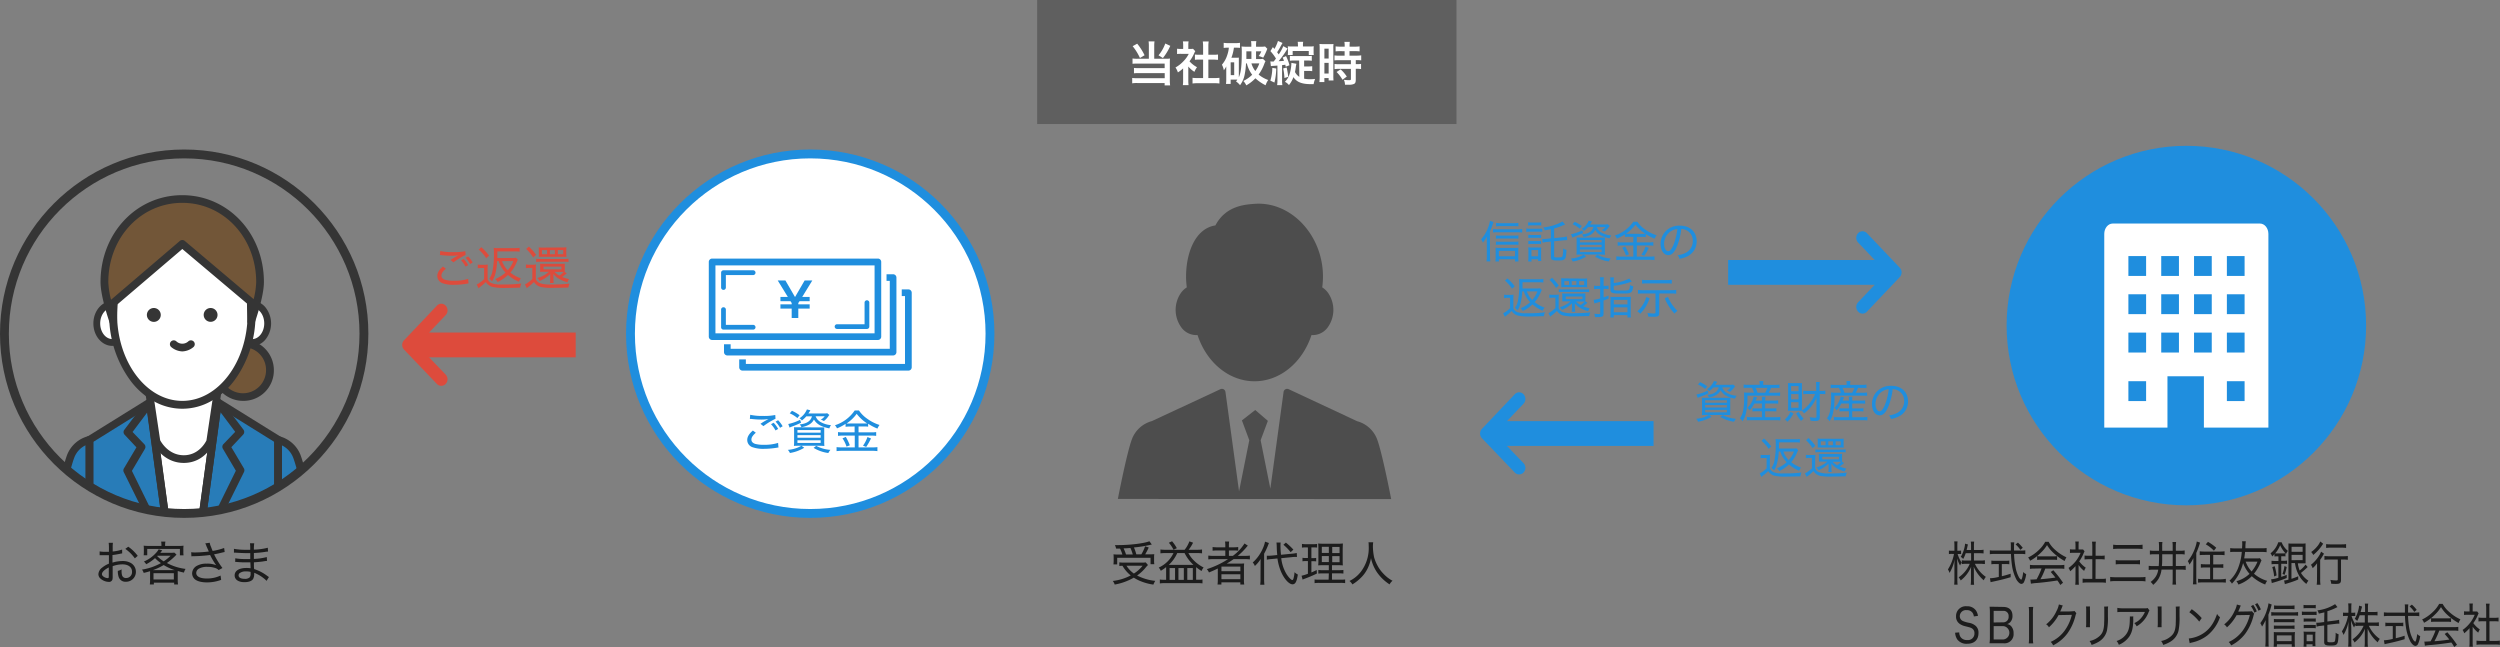
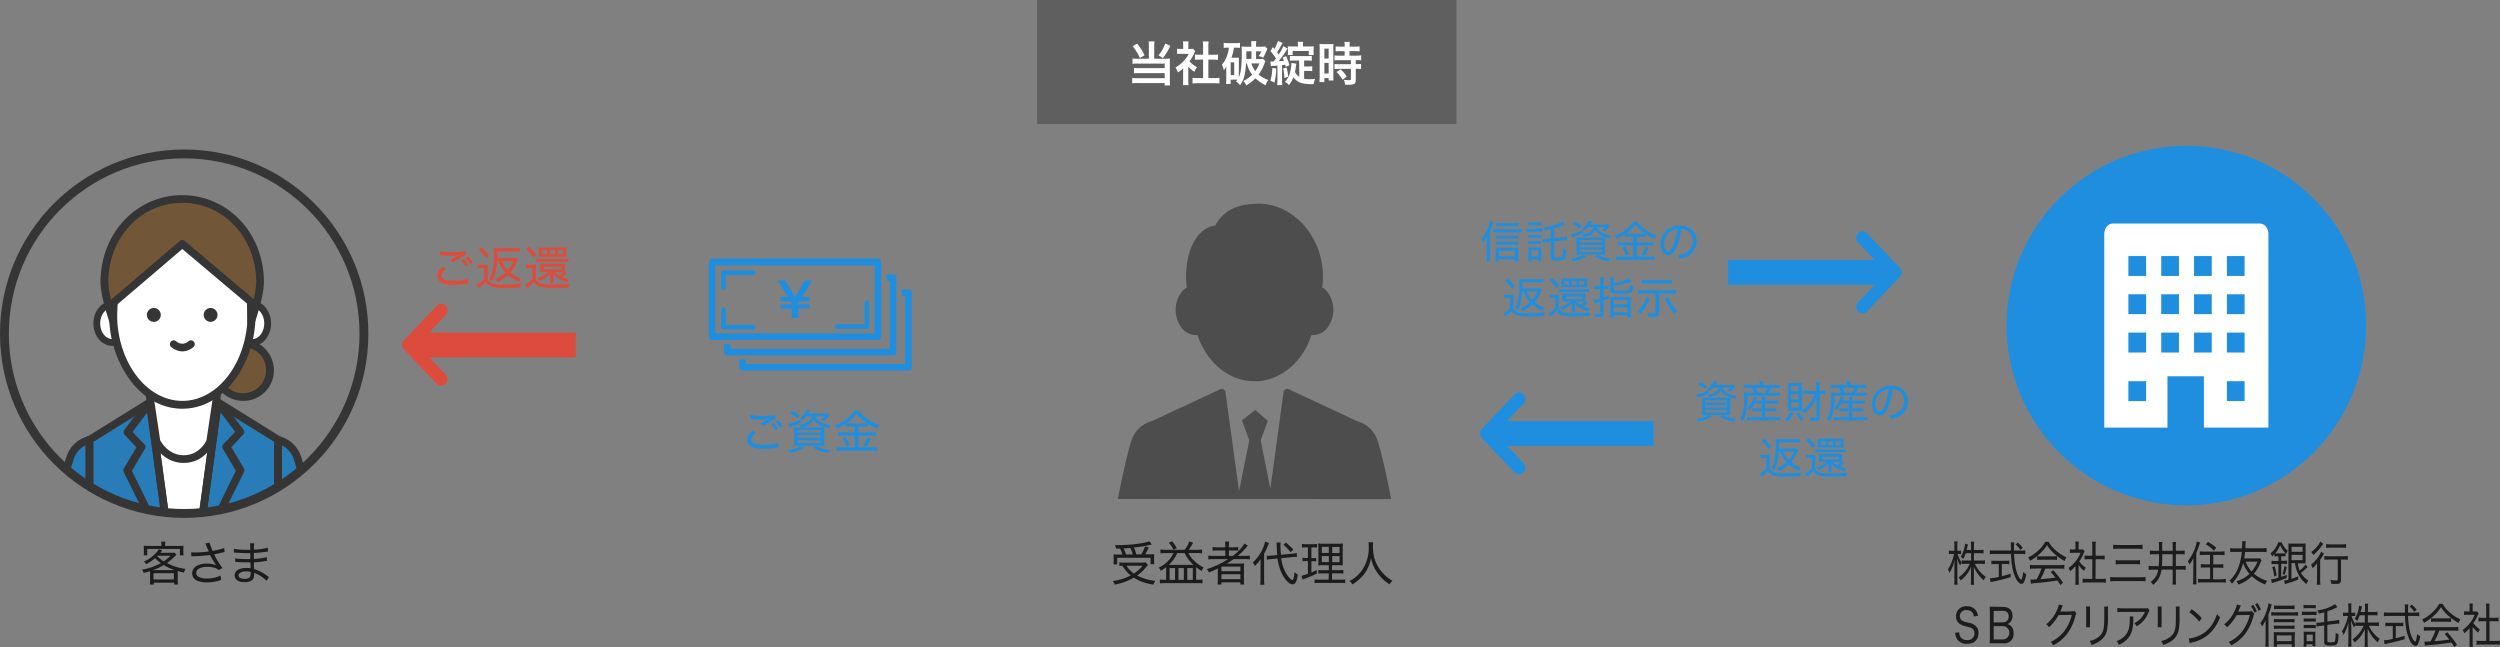
<svg xmlns="http://www.w3.org/2000/svg" id="レイヤー_6" data-name="レイヤー 6" viewBox="0 0 846.58 219.09">
  <rect x="0" y="0" width="846.58" height="219.09" fill="#808080" stroke="none" />
  <defs>
    <style>.cls-1{fill:none;stroke:#353535;}.cls-1,.cls-7{stroke-width:3px;}.cls-2{fill:#725638;}.cls-3{fill:#353535;}.cls-13,.cls-4{fill:#1f8ede;}.cls-5,.cls-7{fill:#fff;}.cls-6{fill:#4d4d4d;}.cls-7{stroke:#1f8ede;stroke-miterlimit:10;}.cls-8{clip-path:url(#clip-path);}.cls-9{fill:#287cb8;}.cls-10{clip-path:url(#clip-path-2);}.cls-11{clip-path:url(#clip-path-3);}.cls-12{fill:#1c1c1c;}.cls-13,.cls-15{fill-rule:evenodd;}.cls-14,.cls-15{fill:#dd4b3c;}.cls-16{fill:#5f5f5f;}.cls-17{isolation:isolate;}</style>
    <clipPath id="clip-path" transform="translate(-67.26 -406)">
      <circle class="cls-1" cx="129.62" cy="519" r="60.87" />
    </clipPath>
    <clipPath id="clip-path-2" transform="translate(-67.26 -406)">
      <path class="cls-2" d="M158.65,531.36a8.87,8.87,0,1,1-8.86-9.09A9,9,0,0,1,158.65,531.36Z" />
    </clipPath>
    <clipPath id="clip-path-3" transform="translate(-67.26 -406)">
      <path class="cls-3" d="M149.79,541.75A10.39,10.39,0,1,1,160,531.36,10.29,10.29,0,0,1,149.79,541.75Zm0-18.18a7.8,7.8,0,1,0,7.56,7.79A7.68,7.68,0,0,0,149.79,523.57Z" />
    </clipPath>
  </defs>
  <g id="pc">
    <g id="B_OL" data-name="B　OL">
      <circle class="cls-4" cx="740.37" cy="110.25" r="60.87" />
      <path class="cls-5" d="M832.56,481.7H782.69c-1.58,0-2.86,1.57-2.86,3.51v65.6h21.4V533.42h12.34v17.39h21.84v-65.6C835.41,483.27,834.14,481.7,832.56,481.7ZM794,541.82h-6v-6.74h6Zm0-16.45h-6v-6.73h6Zm0-13h-6v-6.73h6Zm0-12.93h-6v-6.73h6Zm11.12,25.93h-6v-6.73h6Zm0-13h-6v-6.73h6Zm0-12.93h-6v-6.73h6Zm11.11,25.93h-6v-6.73h6Zm0-13h-6v-6.73h6Zm0-12.93h-6v-6.73h6Zm11.12,42.38h-6v-6.74h6Zm0-16.45h-6v-6.73h6Zm0-13h-6v-6.73h6Zm0-12.93h-6v-6.73h6Z" transform="translate(-67.26 -406)" />
      <path class="cls-6" d="M516.86,505a7.16,7.16,0,0,0-1.85-1.69,26.27,26.27,0,0,0,.25-3.66c0-13.93-10.77-25.59-23.26-24.62-3.41.26-9.69.74-13.17,7.3-6.86,1.06-9.93,9.36-9.93,17.32a26.27,26.27,0,0,0,.25,3.66A7.16,7.16,0,0,0,467.3,505a10.09,10.09,0,0,0,0,11.87,6.25,6.25,0,0,0,4.95,2.6l.54,0c3.1,9.39,10.74,15.64,19.29,15.64s16.19-6.25,19.29-15.64l.54,0a6.27,6.27,0,0,0,4.95-2.6,10.13,10.13,0,0,0,0-11.87Z" transform="translate(-67.26 -406)" />
      <path class="cls-6" d="M538.36,575v0c-.13-.64-3.08-15.89-4.81-20.36a10,10,0,0,0-6.71-6l-23.16-10.83a1.23,1.23,0,0,0-1.12,0,1.25,1.25,0,0,0-.64.92l-4.48,32.74-3.29-16.39,2.45-6.56-4.28-3.68-4.51,3.52,2.5,6.72-3.47,17.3-4.6-33.65a1.25,1.25,0,0,0-.64-.92,1.23,1.23,0,0,0-1.12,0L457.32,548.6a10,10,0,0,0-6.71,6c-1.73,4.47-4.68,19.72-4.81,20.36v0Z" transform="translate(-67.26 -406)" />
-       <circle class="cls-7" cx="274.37" cy="113" r="60.87" />
      <path class="cls-4" d="M370.82,525.24V500a1.13,1.13,0,0,0-1.12-1.13h-2.23v2.25h1.1v23H314.68v-1.55h-2.25v2.67a1.14,1.14,0,0,0,1.13,1.13H369.7A1.13,1.13,0,0,0,370.82,525.24Z" transform="translate(-67.26 -406)" />
      <path class="cls-4" d="M374.84,504h-2.22v2.25h1.1v23H319.83v-1.54h-2.25v2.67a1.12,1.12,0,0,0,1.12,1.12h56.14A1.13,1.13,0,0,0,376,530.4V505.11A1.13,1.13,0,0,0,374.84,504Z" transform="translate(-67.26 -406)" />
      <path class="cls-4" d="M365.67,520V494.69a1.13,1.13,0,0,0-1.13-1.13H308.41a1.14,1.14,0,0,0-1.13,1.13V520a1.14,1.14,0,0,0,1.13,1.13h56.13A1.13,1.13,0,0,0,365.67,520Zm-2.25-1.12H309.53v-23h53.89Z" transform="translate(-67.26 -406)" />
      <polygon class="cls-4" points="264.28 100.54 264.28 101.99 267.69 101.99 268.09 102.61 268.09 103.06 264.28 103.06 264.28 104.5 268.09 104.5 268.09 107.69 270.33 107.69 270.33 104.5 274.18 104.5 274.18 103.06 270.33 103.06 270.33 102.61 270.74 101.99 274.18 101.99 274.18 100.54 271.66 100.54 275.08 94.97 272.48 94.97 269.22 100.59 265.96 94.97 263.36 94.97 266.78 100.54 264.28 100.54" />
      <path class="cls-4" d="M312.25,504.17a.8.8,0,0,0,.81-.8v-4.23h9.32a.81.81,0,0,0,0-1.61H312.25a.8.8,0,0,0-.8.8v5A.8.8,0,0,0,312.25,504.17Z" transform="translate(-67.26 -406)" />
      <path class="cls-4" d="M312.25,517.62h10.13a.81.81,0,0,0,0-1.61h-9.32v-5.25a.81.81,0,0,0-1.61,0v6A.8.8,0,0,0,312.25,517.62Z" transform="translate(-67.26 -406)" />
      <path class="cls-4" d="M350.71,517.4h10.13a.8.8,0,0,0,.8-.8v-8.2a.81.81,0,0,0-1.61,0v7.4h-9.32a.8.8,0,1,0,0,1.6Z" transform="translate(-67.26 -406)" />
      <path class="cls-4" d="M330.87,557.54a3.62,3.62,0,0,0-.58.08,27.56,27.56,0,0,1-4.3.37,10.86,10.86,0,0,1-3.8-.52A2.57,2.57,0,0,1,320.3,555c0-1.08.6-2.08,1.91-3.2l1,.74c-1,.85-1.5,1.58-1.5,2.3s.45,1.2,1.31,1.48a10.63,10.63,0,0,0,2.9.3,15.16,15.16,0,0,0,4.83-.64Zm-9.57-11.08a18.41,18.41,0,0,0,4.28.39,18.91,18.91,0,0,0,4.21-.32l.08,1.28a23.58,23.58,0,0,0-4.09,2.49l-1-.78c1-.69,1.33-.86,2-1.23l.42-.23.3-.16a15.23,15.23,0,0,1-2.39.18,28.09,28.09,0,0,1-3.37-.21l-.55,0Zm7.93,2.69a9.71,9.71,0,0,1,1.54,2.1l-.9.51a9.23,9.23,0,0,0-1.52-2.11Zm1.52-.85a9.82,9.82,0,0,1,1.54,2.05l-.88.51a10.17,10.17,0,0,0-1.52-2.08Z" transform="translate(-67.26 -406)" />
      <path class="cls-4" d="M339.6,557.63a13.52,13.52,0,0,1-4.85,1.77,3.68,3.68,0,0,0-.7-1.06,11,11,0,0,0,4.61-1.39Zm-1.07-8.48a33,33,0,0,1-3.17,1.33,6.58,6.58,0,0,0-.72.32l-.45-1.22a15.91,15.91,0,0,0,4-1.42Zm-1.25-1.58a10,10,0,0,0-2.59-1.6l.75-.87a14.05,14.05,0,0,1,2.59,1.52Zm7.45,3.17c.88,0,1.21,0,1.64,0,0,.46,0,1,0,1.76v2.83a13.32,13.32,0,0,0,.06,1.68c-.37,0-1-.06-1.76-.06h-6.8c-.77,0-1.36,0-1.76.06a14.66,14.66,0,0,0,.06-1.63v-3c0-.73,0-1.23-.05-1.69.37,0,.9,0,1.65,0Zm-7.43,1.77h7.86v-.88H337.3Zm0,1.73h7.86v-.88H337.3Zm0,1.75h7.86v-.9H337.3Zm3-9a9.73,9.73,0,0,1-1.5,1.4,2.43,2.43,0,0,0-.82-.75,6.42,6.42,0,0,0,2.53-3l1.18.31c-.3.48-.44.7-.7,1.07h5.17a5.94,5.94,0,0,0,1.23-.08l.72.58-.17.24c-.05,0-.05,0-.23.3a7.21,7.21,0,0,1-1.45,1.52,5.11,5.11,0,0,0-1.06-.48,4.14,4.14,0,0,0,1.33-1.14h-3.08a3.75,3.75,0,0,0,1.78,2,8.42,8.42,0,0,0,3.43,1,4.79,4.79,0,0,0-.56,1.11c-2.8-.58-4.23-1.41-5.22-3a3.9,3.9,0,0,1-1.75,1.77,7.71,7.71,0,0,1-2.46.82,2.68,2.68,0,0,0-.63-.94c2.37-.23,3.77-1.14,4.17-2.73Zm3.36,10a12,12,0,0,0,4.81,1.35,5.22,5.22,0,0,0-.71,1.07,12.88,12.88,0,0,1-5-1.75Z" transform="translate(-67.26 -406)" />
      <path class="cls-4" d="M355.12,550.45a9.53,9.53,0,0,0-1.52.08v-1a15.8,15.8,0,0,1-2.91,1.53A3.84,3.84,0,0,0,350,550a12.85,12.85,0,0,0,6.69-5h1.44a10.62,10.62,0,0,0,2.76,2.77,14.53,14.53,0,0,0,4.21,2.14,5.24,5.24,0,0,0-.71,1.23,17.13,17.13,0,0,1-3.15-1.65v1a8.85,8.85,0,0,0-1.5-.08h-1.75v2h4.35a9.46,9.46,0,0,0,1.62-.1v1.3a10.58,10.58,0,0,0-1.63-.1h-4.34v4h4.59a14.42,14.42,0,0,0,1.8-.1v1.36a12.57,12.57,0,0,0-1.81-.11H352.43a14.71,14.71,0,0,0-1.88.11v-1.36a16.34,16.34,0,0,0,1.87.1h4.29v-4h-4.07a10.87,10.87,0,0,0-1.6.1v-1.3a9.85,9.85,0,0,0,1.62.1h4v-2Zm-1.44,3.5a18.28,18.28,0,0,1,1.36,2.84l-1.12.44a11.56,11.56,0,0,0-1.36-2.8Zm6-4.56a10.06,10.06,0,0,0,1.23,0,14.11,14.11,0,0,1-3.55-3.26,13.09,13.09,0,0,1-3.44,3.28c.38,0,.64,0,1.15,0Zm2.53,5.08a21.13,21.13,0,0,1-1.63,2.88l-1.08-.42A11,11,0,0,0,361,554Z" transform="translate(-67.26 -406)" />
      <g class="cls-8">
        <path class="cls-9" d="M167.74,560.45a9.23,9.23,0,0,0-6.29-5.52h0l-20.37-12.65v.06l0-.06H117.66v.17L97.55,554.92h0a9.23,9.23,0,0,0-6.29,5.52c-1.79,4.63-5,19.77-5,19.77h86.4S169.53,565.08,167.74,560.45Z" transform="translate(-67.26 -406)" />
        <polygon class="cls-5" points="55.75 174.22 50.56 136.27 73.93 136.27 68.74 174.22 55.75 174.22" />
        <path class="cls-2" d="M158.65,531.36a8.87,8.87,0,1,1-8.86-9.09A9,9,0,0,1,158.65,531.36Z" transform="translate(-67.26 -406)" />
        <g class="cls-10">
          <path class="cls-2" d="M157,501.27c0,15.53-11.15,28.13-26.36,28.13s-26.37-12.6-26.37-28.13,11.15-28.12,26.37-28.12S157,485.74,157,501.27Z" transform="translate(-67.26 -406)" />
        </g>
        <path class="cls-3" d="M149.79,541.75A10.39,10.39,0,1,1,160,531.36,10.29,10.29,0,0,1,149.79,541.75Zm0-18.18a7.8,7.8,0,1,0,7.56,7.79A7.68,7.68,0,0,0,149.79,523.57Z" transform="translate(-67.26 -406)" />
        <g class="cls-11">
          <path class="cls-3" d="M130.68,530.69c-15.52,0-27.67-12.92-27.67-29.42s12.15-29.41,27.67-29.41,27.66,12.92,27.66,29.41S146.19,530.69,130.68,530.69Zm0-56.24c-14.06,0-25.07,11.78-25.07,26.82s11,26.83,25.07,26.83,25.06-11.79,25.06-26.83S144.73,474.45,130.68,474.45Z" transform="translate(-67.26 -406)" />
        </g>
        <path class="cls-3" d="M135.88,581.52h-.17A1.3,1.3,0,0,1,134.6,580l5.19-37.94a1.27,1.27,0,0,1,.73-1,1.3,1.3,0,0,1,1.24.07l20.37,12.65a1.31,1.31,0,0,1,.62,1.1v25.3a1.3,1.3,0,1,1-2.6,0V555.64l-18.06-11.21-4.92,36A1.3,1.3,0,0,1,135.88,581.52Z" transform="translate(-67.26 -406)" />
        <path class="cls-5" d="M138.43,555.48s-2.52,6-8.93,6-9.25-6-9.25-6l-2.59-17.39H141Z" transform="translate(-67.26 -406)" />
        <path class="cls-3" d="M129.5,562.76c-7.14,0-10.29-6.44-10.42-6.72a1.5,1.5,0,0,1-.11-.36l-2.6-17.4a1.31,1.31,0,0,1,1.29-1.49H141a1.31,1.31,0,0,1,1.29,1.49l-2.6,17.4a.91.91,0,0,1-.09.31C139.51,556.27,136.68,562.76,129.5,562.76Zm-8-7.68c.48.89,3,5.08,8,5.08s7.28-4.24,7.67-5l2.35-15.72H119.16Z" transform="translate(-67.26 -406)" />
        <path class="cls-3" d="M172.7,581.52a1.3,1.3,0,0,1-1.27-1c0-.15-3.17-15.1-4.9-19.57a7.69,7.69,0,0,0-3.84-4.15v23.45a1.3,1.3,0,1,1-2.59,0v-25.3a1.29,1.29,0,0,1,1.55-1.27A10.49,10.49,0,0,1,169,560c1.79,4.67,4.88,19.34,5,20a1.29,1.29,0,0,1-1,1.54Z" transform="translate(-67.26 -406)" />
        <path class="cls-3" d="M141.29,581.52a1.17,1.17,0,0,1-.57-.14,1.29,1.29,0,0,1-.59-1.74l7-14.24-4.4-7.45a1.3,1.3,0,0,1,.18-1.55l4-4.17-5-6.66-4.72,34.83a1.3,1.3,0,1,1-2.57-.35l5.14-37.95a1.29,1.29,0,0,1,1-1.08,1.28,1.28,0,0,1,1.36.47l7.58,10a1.3,1.3,0,0,1-.1,1.68l-4,4.26,4.27,7.2a1.33,1.33,0,0,1,0,1.24l-7.36,14.88A1.29,1.29,0,0,1,141.29,581.52Z" transform="translate(-67.26 -406)" />
        <path class="cls-3" d="M123.12,581.52a1.3,1.3,0,0,1-1.29-1.12l-4.92-36L98.85,555.64v24.58a1.3,1.3,0,1,1-2.6,0v-25.3a1.31,1.31,0,0,1,.62-1.1l20.37-12.65a1.3,1.3,0,0,1,1.24-.07,1.27,1.27,0,0,1,.73,1L124.4,580a1.3,1.3,0,0,1-1.11,1.47Z" transform="translate(-67.26 -406)" />
        <path class="cls-3" d="M86.3,581.52l-.27,0A1.29,1.29,0,0,1,85,580c.13-.62,3.22-15.29,5-20a10.49,10.49,0,0,1,7.31-6.34,1.29,1.29,0,0,1,1.55,1.27v25.3a1.3,1.3,0,1,1-2.59,0V556.77a7.62,7.62,0,0,0-3.84,4.15c-1.73,4.47-4.87,19.42-4.9,19.57A1.3,1.3,0,0,1,86.3,581.52Z" transform="translate(-67.26 -406)" />
        <path class="cls-3" d="M117.71,581.52a1.29,1.29,0,0,1-1.16-.72l-7.36-14.88a1.33,1.33,0,0,1,0-1.24l4.27-7.2-4-4.26a1.3,1.3,0,0,1-.1-1.68l7.58-10a1.28,1.28,0,0,1,1.36-.47,1.29,1.29,0,0,1,1,1.08l5.14,37.95a1.3,1.3,0,1,1-2.57.35l-4.72-34.83-5,6.66,4,4.17a1.3,1.3,0,0,1,.18,1.55l-4.4,7.45,7,14.24a1.29,1.29,0,0,1-.59,1.74A1.17,1.17,0,0,1,117.71,581.52Z" transform="translate(-67.26 -406)" />
        <path class="cls-5" d="M110.58,515.53c0,3.56-2.36,6.45-5.28,6.45s-5.27-2.89-5.27-6.45,2.36-6.44,5.27-6.44S110.58,512,110.58,515.53Z" transform="translate(-67.26 -406)" />
        <path class="cls-3" d="M105.3,523.13c-3.54,0-6.42-3.41-6.42-7.6s2.88-7.6,6.42-7.6a5.93,5.93,0,0,1,4.63,2.32,8.66,8.66,0,0,1,0,10.57A6,6,0,0,1,105.3,523.13Zm0-12.89c-2.27,0-4.11,2.38-4.11,5.29s1.84,5.29,4.11,5.29,4.12-2.37,4.12-5.29S107.57,510.24,105.3,510.24Z" transform="translate(-67.26 -406)" />
        <path class="cls-5" d="M147.35,515.53c0,3.59,2.36,6.49,5.27,6.49s5.28-2.9,5.28-6.49-2.36-6.49-5.28-6.49S147.35,512,147.35,515.53Z" transform="translate(-67.26 -406)" />
        <path class="cls-3" d="M152.62,523.18a5.93,5.93,0,0,1-4.62-2.33,8.39,8.39,0,0,1-1.81-5.32c0-4.21,2.89-7.65,6.43-7.65a5.94,5.94,0,0,1,4.63,2.33,8.72,8.72,0,0,1,0,10.64A5.94,5.94,0,0,1,152.62,523.18Zm0-13c-2.26,0-4.11,2.39-4.11,5.33s1.85,5.33,4.11,5.33,4.12-2.39,4.12-5.33S154.89,510.2,152.62,510.2Z" transform="translate(-67.26 -406)" />
        <path class="cls-5" d="M152.4,512.31c0,17-10.49,30.77-23.44,30.77s-23.43-13.78-23.43-30.77S116,482.15,129,482.15,152.4,495.31,152.4,512.31Z" transform="translate(-67.26 -406)" />
        <path class="cls-3" d="M129,544.41a19.86,19.86,0,0,1-9.76-2.59,25.26,25.26,0,0,1-7.86-7,37.24,37.24,0,0,1-7.14-22.56c0-8.48,2.54-16.39,7.15-22.28a24.92,24.92,0,0,1,7.87-6.73,20.39,20.39,0,0,1,19.49,0,24.92,24.92,0,0,1,7.87,6.73c4.61,5.89,7.15,13.8,7.15,22.28a37.24,37.24,0,0,1-7.14,22.56,25.37,25.37,0,0,1-7.86,7A19.87,19.87,0,0,1,129,544.41Zm0-60.93c-5.87,0-11.38,2.91-15.52,8.2s-6.58,12.74-6.58,20.63c0,16.23,9.92,29.44,22.1,29.44s22.11-13.21,22.11-29.44c0-7.89-2.34-15.22-6.58-20.63S134.84,483.48,129,483.48Z" transform="translate(-67.26 -406)" />
        <path class="cls-3" d="M121.7,512.64a2.35,2.35,0,1,1-2.35-2.34A2.35,2.35,0,0,1,121.7,512.64Z" transform="translate(-67.26 -406)" />
        <path class="cls-3" d="M140.92,512.64a2.34,2.34,0,1,1-2.34-2.34A2.34,2.34,0,0,1,140.92,512.64Z" transform="translate(-67.26 -406)" />
        <path class="cls-3" d="M129,525a6.2,6.2,0,0,1-3.79-1.5,1.3,1.3,0,0,1,1.73-1.94,3,3,0,0,0,4.13,0,1.3,1.3,0,0,1,1.73,1.94A6.21,6.21,0,0,1,129,525Z" transform="translate(-67.26 -406)" />
        <path class="cls-2" d="M155.33,501.51c0-15.53-11.16-28.12-26.37-28.12S102.6,486,102.6,501.51c0,4.82,3,13.32,3,13.32l.1-6.35L129,488.62l23.22,19.54.13,6.67S155.33,506.33,155.33,501.51Z" transform="translate(-67.26 -406)" />
        <path class="cls-3" d="M105.62,516.13a1.31,1.31,0,0,1-1.23-.86c-.12-.36-3.09-8.78-3.09-13.76,0-16.5,12.15-29.42,27.66-29.42s27.67,12.92,27.67,29.42c0,5-3,13.4-3.09,13.76a1.3,1.3,0,0,1-2.52-.41l-.13-6.08L129,490.32l-22,18.77-.1,5.76a1.29,1.29,0,0,1-1.08,1.26ZM129,474.69c-14.05,0-25.06,11.78-25.06,26.82a28.2,28.2,0,0,0,.92,6l.06-.05,23.24-19.87a1.3,1.3,0,0,1,1.68,0L153,507.17l.16.15a27.7,27.7,0,0,0,.86-5.81C154,486.47,143,474.69,129,474.69Z" transform="translate(-67.26 -406)" />
      </g>
      <circle class="cls-1" cx="62.37" cy="113" r="60.87" />
      <path class="cls-12" d="M730.17,593.59a10.28,10.28,0,0,0,1.37,2.92,4.7,4.7,0,0,0-.53,1,10.24,10.24,0,0,1-1-2.45c0,.69.06,1.51.07,2.5v4.53a17.41,17.41,0,0,0,.08,1.89h-1.15a18,18,0,0,0,.08-1.89v-4.23c0-.84,0-1.39.08-2.48a14.19,14.19,0,0,1-1.73,4.63,5.06,5.06,0,0,0-.55-1.19,14.75,14.75,0,0,0,2.06-5.25h-.73a4.71,4.71,0,0,0-1,.07v-1.2a4.73,4.73,0,0,0,1,.06h.87V591a14.07,14.07,0,0,0-.07-1.66h1.13a11.62,11.62,0,0,0-.07,1.65v1.5h.44a3.91,3.91,0,0,0,.83-.06v1.18a7.22,7.22,0,0,0-.82,0Zm2.74-.25a11.09,11.09,0,0,1-.85,1.95,4,4,0,0,0-.81-.72,11.21,11.21,0,0,0,1.33-3.57,5.61,5.61,0,0,0,.11-.9l1,.29a6.5,6.5,0,0,0-.24.93c-.08.35-.14.56-.23.93h1.5v-1.41a9,9,0,0,0-.09-1.44h1.15a8.94,8.94,0,0,0-.08,1.44v1.41h1.89a6.77,6.77,0,0,0,1.37-.1v1.27a9.63,9.63,0,0,0-1.38-.08h-1.88v2.48h2.32a7.77,7.77,0,0,0,1.39-.1V597c-.44,0-.85-.08-1.39-.08h-2a11.11,11.11,0,0,0,3.71,4.44,4.77,4.77,0,0,0-.71,1.15,12.62,12.62,0,0,1-3.4-4.63c.06,1,.06,1.25.06,1.78v2.64a13.24,13.24,0,0,0,.08,1.73h-1.15a14,14,0,0,0,.09-1.74v-2.57c0-.59,0-1.24.07-1.85a11.43,11.43,0,0,1-3.55,4.69,4.31,4.31,0,0,0-.68-1.06,10.52,10.52,0,0,0,3.74-4.58H733a9,9,0,0,0-1.41.1v-1.3a7.79,7.79,0,0,0,1.41.1h1.74v-2.48Z" transform="translate(-67.26 -406)" />
      <path class="cls-12" d="M751.76,592.44a7.51,7.51,0,0,0,1.33-.09v1.32a9.94,9.94,0,0,0-1.47-.09h-2.33a26.92,26.92,0,0,0,.49,4.46A11.29,11.29,0,0,0,751,601.6c.25.37.58.69.72.69s.47-.85.67-2.6a2.7,2.7,0,0,0,1,.72,8.51,8.51,0,0,1-.72,2.64,1.05,1.05,0,0,1-.89.68c-.51,0-1.14-.56-1.71-1.49a15.31,15.31,0,0,1-1.54-5.14,33.72,33.72,0,0,1-.29-3.52h-5.68a11.43,11.43,0,0,0-1.48.09v-1.32a9.81,9.81,0,0,0,1.48.09h5.64c0-1,0-1,0-1.9a4.91,4.91,0,0,0-.07-.88h1.22a13.5,13.5,0,0,0-.08,1.45c0,.24,0,.56,0,1.33ZM742.88,597a9,9,0,0,0-1.28.08v-1.25a7.33,7.33,0,0,0,1.29.08h3.51a7.13,7.13,0,0,0,1.28-.08v1.25a8.78,8.78,0,0,0-1.26-.08h-1.28v4.13c.93-.23,1.47-.37,3-.85v1.17c-1.51.46-2.61.75-4.22,1.12l-2.22.49-.36.08-.22-1.32a14,14,0,0,0,3-.47V597Zm8.53-4.8a8.77,8.77,0,0,0-1.61-1.85l.79-.6a11.55,11.55,0,0,1,1.64,1.76Z" transform="translate(-67.26 -406)" />
      <path class="cls-12" d="M761,589.48a9.83,9.83,0,0,0,2.3,2.8,14.18,14.18,0,0,0,3.73,2.45,5.29,5.29,0,0,0-.61,1.25,18.68,18.68,0,0,1-3.73-2.69,11.56,11.56,0,0,1-2.24-2.71,12.25,12.25,0,0,1-2.12,2.61,15.06,15.06,0,0,1-3.63,2.71,3.93,3.93,0,0,0-.65-1.12,13.38,13.38,0,0,0,3.59-2.5,10.8,10.8,0,0,0,2.19-2.8Zm-4.76,9.06a9.4,9.4,0,0,0-1.58.1v-1.36a11.22,11.22,0,0,0,1.58.09h8.49a10.84,10.84,0,0,0,1.58-.09v1.36a9.4,9.4,0,0,0-1.58-.1h-4.87a25.12,25.12,0,0,1-1.64,3.6c1.27-.08,3.3-.3,5.07-.56-.69-.88-1-1.2-1.59-1.9l.88-.58a35.51,35.51,0,0,1,3.29,4.23l-.92.76c-.48-.8-.65-1.08-1-1.52-2.31.36-4.73.66-6.8.84a16.65,16.65,0,0,0-2.16.25l-.18-1.41a4.76,4.76,0,0,0,.72,0c.19,0,.19,0,1.39-.08a25,25,0,0,0,1.68-3.68Zm.85-4.21a6.88,6.88,0,0,0,1.12.06h4.47a7.41,7.41,0,0,0,1.18-.06v1.28a7.72,7.72,0,0,0-1.17-.06h-4.5a7.21,7.21,0,0,0-1.1.06Z" transform="translate(-67.26 -406)" />
      <path class="cls-12" d="M771.17,602.43a15.81,15.81,0,0,0,.07,1.58H770a11.64,11.64,0,0,0,.09-1.6v-4.7a14.3,14.3,0,0,1-1.81,1.74,3.92,3.92,0,0,0-.56-1.12,11.63,11.63,0,0,0,2.48-2.33,11.27,11.27,0,0,0,1.62-2.81h-2.48a8.06,8.06,0,0,0-1.13.07V592a7.78,7.78,0,0,0,1.09.07h.79V590.6a7.63,7.63,0,0,0-.09-1.23h1.21a8.68,8.68,0,0,0-.08,1.26v1.43h.75a4.43,4.43,0,0,0,.78,0l.5.64a5.39,5.39,0,0,0-.32.67,12.6,12.6,0,0,1-1.49,2.72,8.71,8.71,0,0,0,2.22,2.15,4.29,4.29,0,0,0-.55,1.09,9.23,9.23,0,0,1-1.89-2Zm5.7-.4h2a8.06,8.06,0,0,0,1.51-.1v1.43a8.47,8.47,0,0,0-1.51-.11H774a8.21,8.21,0,0,0-1.5.11v-1.43a8.33,8.33,0,0,0,1.52.1h1.76v-6.66h-1.27a11.15,11.15,0,0,0-1.35.08v-1.34a8.09,8.09,0,0,0,1.35.09h1.27v-3.28a11.11,11.11,0,0,0-.1-1.5H777a8.47,8.47,0,0,0-.1,1.5v3.28h1.72a6.39,6.39,0,0,0,1.35-.09v1.34a10.9,10.9,0,0,0-1.35-.08h-1.72Z" transform="translate(-67.26 -406)" />
      <path class="cls-12" d="M793.79,602.88a9,9,0,0,0-1.67-.11h-8.5a10.79,10.79,0,0,0-1.78.11v-1.51a11.42,11.42,0,0,0,1.75.1h8.5a11.4,11.4,0,0,0,1.7-.1Zm-10.95-12.44a8.48,8.48,0,0,0,1.63.11h6.63a9.39,9.39,0,0,0,1.7-.11v1.49a12.49,12.49,0,0,0-1.7-.1h-6.62a11,11,0,0,0-1.64.1Zm.87,5.22a8.88,8.88,0,0,0,1.47.09h5.28a9.94,9.94,0,0,0,1.47-.09v1.46a9.08,9.08,0,0,0-1.47-.08H785.2a11.33,11.33,0,0,0-1.49.08Z" transform="translate(-67.26 -406)" />
      <path class="cls-12" d="M796.83,593.69a7.42,7.42,0,0,0-1.55.1v-1.38a8.54,8.54,0,0,0,1.54.11h1.56v-1.33a11.54,11.54,0,0,0-.09-1.65h1.24a10.5,10.5,0,0,0-.08,1.7v1.28H803v-1.25a11.07,11.07,0,0,0-.08-1.73l1.25,0a11.31,11.31,0,0,0-.1,1.73v1.23h1.48a8.55,8.55,0,0,0,1.51-.11v1.38a7.83,7.83,0,0,0-1.51-.1h-1.48v4h1.81a10.46,10.46,0,0,0,1.53-.09V599a8.42,8.42,0,0,0-1.53-.11h-1.81v3.2a13.34,13.34,0,0,0,.1,1.87h-1.25a16.73,16.73,0,0,0,.08-1.87v-3.2h-3.78a8.18,8.18,0,0,1-1.05,3.17,8.59,8.59,0,0,1-1.78,2,3.87,3.87,0,0,0-.86-1,6.72,6.72,0,0,0,1.79-1.89,6,6,0,0,0,.79-2.26h-1.74a7.42,7.42,0,0,0-1.49.11V597.6a9.66,9.66,0,0,0,1.47.09h1.92c.08-.94.11-1.66.11-2.81v-1.19Zm2.62,1.36c0,.9,0,1.76-.11,2.64H803v-4h-3.55Z" transform="translate(-67.26 -406)" />
      <path class="cls-12" d="M810,597c0-.62,0-1.22,0-2a13.19,13.19,0,0,1-1.33,2.21,4.08,4.08,0,0,0-.55-1.2,14.7,14.7,0,0,0,2.49-4.53,11,11,0,0,0,.55-2.11l1.11.38a29.73,29.73,0,0,1-1.28,3.51V602a15.41,15.41,0,0,0,.1,1.87h-1.24a14.11,14.11,0,0,0,.1-1.9Zm3.64-3.09a13.35,13.35,0,0,0-1.48.08v-1.31a8.92,8.92,0,0,0,1.47.1h5.44a9.91,9.91,0,0,0,1.5-.1V594a13.4,13.4,0,0,0-1.49-.08h-2.35v3.2h1.95a10,10,0,0,0,1.46-.09v1.28a12.15,12.15,0,0,0-1.45-.08h-2v3.94h2.72A10.4,10.4,0,0,0,821,602v1.3a14.08,14.08,0,0,0-1.54-.08h-6.32a14.14,14.14,0,0,0-1.55.08V602a10.35,10.35,0,0,0,1.53.1h2.56v-3.94H814a12.33,12.33,0,0,0-1.46.08V597a9.78,9.78,0,0,0,1.44.09h1.66v-3.2Zm1.31-4.43a17.06,17.06,0,0,1,2.8,2l-.79,1a11.74,11.74,0,0,0-2.75-2.15Z" transform="translate(-67.26 -406)" />
      <path class="cls-12" d="M833.08,595.77a9.43,9.43,0,0,0-.4.88,14.1,14.1,0,0,1-2.15,3.62,11.78,11.78,0,0,0,4.47,2.42,4.22,4.22,0,0,0-.67,1.24,14.14,14.14,0,0,1-4.54-2.81,11.69,11.69,0,0,1-4.54,2.83,4.22,4.22,0,0,0-.67-1.14,10.48,10.48,0,0,0,4.44-2.49,11.43,11.43,0,0,1-2.18-3.65,16.34,16.34,0,0,1-1.31,3.49,15,15,0,0,1-2.47,3.49,3.76,3.76,0,0,0-.83-1,11.46,11.46,0,0,0,3.08-4.71,19,19,0,0,0,1.09-5.07H824a9.85,9.85,0,0,0-1.52.09v-1.36a9.09,9.09,0,0,0,1.52.1h2.5c0-.69.06-1,.06-1.52a6.62,6.62,0,0,0-.06-.88l1.27,0a13.7,13.7,0,0,0-.14,1.62c0,.32,0,.49,0,.75h5.67a9.2,9.2,0,0,0,1.51-.1V593a10.54,10.54,0,0,0-1.51-.09h-5.78c-.11,1-.18,1.44-.3,2.19h4.1a6,6,0,0,0,1.22-.08Zm-5.36.43a9.7,9.7,0,0,0,2,3.32,12.65,12.65,0,0,0,2-3.32Z" transform="translate(-67.26 -406)" />
      <path class="cls-12" d="M838.36,594.39a4.8,4.8,0,0,0-.89.07v-.83c-.25.27-.39.41-.77.8a4.12,4.12,0,0,0-.57-1.06,7.74,7.74,0,0,0,2.62-3.74h1.14a7.09,7.09,0,0,0,2.12,2.92,4.25,4.25,0,0,0-.61,1,9.56,9.56,0,0,1-2-2.93,10.5,10.5,0,0,1-1.69,2.78,5.39,5.39,0,0,0,.72,0h1.88a4.26,4.26,0,0,0,.88-.06v1.09a4.8,4.8,0,0,0-.89-.07h-.54v1.54h.77a5.78,5.78,0,0,0,1.21-.08V597a5.94,5.94,0,0,0-1.21-.08h-.77v4.43c.68-.22,1-.34,1.85-.69l0,1.07a37.62,37.62,0,0,1-4.65,1.59l-.4.13-.23-1.28a10.2,10.2,0,0,0,2.46-.53V597h-1a9.67,9.67,0,0,0-1.31.08v-1.19a9.56,9.56,0,0,0,1.33.08h1v-1.54Zm-1,6.82a15.61,15.61,0,0,0-.64-3.17l.82-.3a17.14,17.14,0,0,1,.64,3.12Zm2.82-.86a11,11,0,0,0,.66-2.67l.77.33a14.44,14.44,0,0,1-.72,2.64Zm8.52-2.34a25.79,25.79,0,0,1-2.26,2,8,8,0,0,0,2.52,2.63,5.31,5.31,0,0,0-.69,1.1,9.55,9.55,0,0,1-2.85-3.58,11.07,11.07,0,0,1-1-3.48h-1.2V602a17.79,17.79,0,0,0,2.29-.87l0,1.11a27.47,27.47,0,0,1-3,1.1l-.83.26-.37.11a1.69,1.69,0,0,0-.32.11l-.26-1.25a6.83,6.83,0,0,0,1.47-.29V591.71c0-.63,0-1.19,0-1.69a9.71,9.71,0,0,0,1.35.07h3.11A6.61,6.61,0,0,0,848,590c0,.43,0,.78,0,1.76v3.36c0,.91,0,1.33,0,1.65a10.53,10.53,0,0,0-1.13,0h-1.48a10.46,10.46,0,0,0,.6,2.42,9,9,0,0,0,2-2Zm-5.44-5.15H847v-1.7h-3.74Zm0,2.83H847V593.9h-3.74Z" transform="translate(-67.26 -406)" />
      <path class="cls-12" d="M851.89,598.64c0-.63,0-1.08,0-1.91a8.7,8.7,0,0,1-1.49,1.67,3.81,3.81,0,0,0-.58-1.14,12,12,0,0,0,2.74-3.06,6,6,0,0,0,.69-1.39l1,.69c-.14.21-.21.32-.43.7a11.36,11.36,0,0,1-.88,1.36V602a14.46,14.46,0,0,0,.1,2h-1.27a14.46,14.46,0,0,0,.1-2Zm2.07-8.52a2.44,2.44,0,0,0-.23.34,14.69,14.69,0,0,1-3.14,3.47,3.09,3.09,0,0,0-.7-1,9.66,9.66,0,0,0,2-1.84,6.21,6.21,0,0,0,1.09-1.73Zm2,5.36a9.19,9.19,0,0,0-1.57.1v-1.31a10.5,10.5,0,0,0,1.57.09h4.79a9.56,9.56,0,0,0,1.56-.09v1.31a9,9,0,0,0-1.54-.1H860v6.84c0,1.1-.36,1.41-1.67,1.41-.49,0-1.06,0-1.65-.07a5.18,5.18,0,0,0-.28-1.29,12.61,12.61,0,0,0,1.92.19c.48,0,.58-.07.58-.39v-6.69Zm-1-5.23a9.36,9.36,0,0,0,1.48.09h3.82a9.43,9.43,0,0,0,1.46-.09v1.31a10.27,10.27,0,0,0-1.44-.1h-3.84a10.66,10.66,0,0,0-1.48.1Z" transform="translate(-67.26 -406)" />
      <path class="cls-12" d="M730.72,620.15a2.94,2.94,0,0,0,.42,1.53,2.54,2.54,0,0,0,2.23,1.06,2.2,2.2,0,0,0,2.5-2.26,1.83,1.83,0,0,0-.77-1.64c-.44-.29-.56-.32-2.31-.77a5.49,5.49,0,0,1-1.93-.82,2.92,2.92,0,0,1-1.22-2.54,3.31,3.31,0,0,1,3.65-3.41,3.55,3.55,0,0,1,3.15,1.52,4.39,4.39,0,0,1,.62,1.73l-1.39.2a2.66,2.66,0,0,0-.46-1.26,2.29,2.29,0,0,0-2-.88,2.07,2.07,0,0,0-2.3,2,1.76,1.76,0,0,0,1.11,1.71,9.84,9.84,0,0,0,2,.58,4.64,4.64,0,0,1,2.22,1,3,3,0,0,1,1,2.43c0,2.33-1.4,3.67-3.82,3.67a3.86,3.86,0,0,1-3.39-1.5,4.56,4.56,0,0,1-.7-2.25Z" transform="translate(-67.26 -406)" />
      <path class="cls-12" d="M745.58,611.52c2,0,3.17,1.07,3.17,3a3,3,0,0,1-.75,2.16,2.34,2.34,0,0,1-1.07.66,2.22,2.22,0,0,1,1.35.69,3.36,3.36,0,0,1,.84,2.41,3.09,3.09,0,0,1-3.39,3.4h-3.18c-.68,0-1.07,0-1.58,0a11.41,11.41,0,0,0,.13-2v-8.59a12.14,12.14,0,0,0-.11-1.78c.39,0,.75,0,1.56,0Zm-.07,5.22a1.81,1.81,0,0,0,1.93-2,1.7,1.7,0,0,0-1.94-1.87h-3.12v3.92Zm-3.13,5.81h3.22a2.27,2.27,0,0,0-.05-4.53h-3.17Z" transform="translate(-67.26 -406)" />
-       <path class="cls-12" d="M755.78,611.52a11.68,11.68,0,0,0-.11,1.87V622a11.52,11.52,0,0,0,.11,1.88h-1.53a12.33,12.33,0,0,0,.11-1.88v-8.58a12.1,12.1,0,0,0-.11-1.87Z" transform="translate(-67.26 -406)" />
      <path class="cls-12" d="M765.81,611.06a2.17,2.17,0,0,0-.3.62,13.19,13.19,0,0,1-.61,1.39,1.11,1.11,0,0,1,.35,0h.16c1.93,0,3.1,0,3.51-.07a1.57,1.57,0,0,0,.8-.13l.67.77a2.86,2.86,0,0,0-.3.83,17.36,17.36,0,0,1-2.77,6.07,13.79,13.79,0,0,1-4.81,4,3.16,3.16,0,0,0-.83-1.17,11.72,11.72,0,0,0,4.82-3.94,15,15,0,0,0,2.35-5.22l-4.5.08a15.09,15.09,0,0,1-3.26,4.13,2.65,2.65,0,0,0-.94-1,11.81,11.81,0,0,0,3.49-4.47,7.62,7.62,0,0,0,.82-2.27Z" transform="translate(-67.26 -406)" />
      <path class="cls-12" d="M775,611.36a14.8,14.8,0,0,0,0,1.51v3.92a16,16,0,0,0,0,1.61h-1.36a11.91,11.91,0,0,0,.07-1.61v-3.91a10,10,0,0,0-.07-1.52Zm6.14,0a11.15,11.15,0,0,0-.07,1.57v1.8a21.53,21.53,0,0,1-.35,4.89,6,6,0,0,1-2.63,3.61,11,11,0,0,1-2.56,1.16,3.78,3.78,0,0,0-.69-1.33,6.65,6.65,0,0,0,2.94-1.3c1.34-1,1.84-2.08,2-4.26,0-.69.06-1,.06-2.85V613a12.34,12.34,0,0,0-.06-1.58Z" transform="translate(-67.26 -406)" />
      <path class="cls-12" d="M789.66,614.74a7.12,7.12,0,0,0,0,1.17c-.06,2.7-.43,4.25-1.36,5.65a8,8,0,0,1-3.54,2.8,3.88,3.88,0,0,0-.76-1.3,6.21,6.21,0,0,0,2.48-1.42c1.44-1.36,2-2.92,2-6a4.48,4.48,0,0,0,0-.88Zm5.48-2a3.69,3.69,0,0,0-.34.67,9.28,9.28,0,0,1-4,4.68A3.73,3.73,0,0,0,790,617a6.12,6.12,0,0,0,2.13-1.51,7.78,7.78,0,0,0,1.47-2.27h-7.65a11,11,0,0,0-1.69.08v-1.46A9.42,9.42,0,0,0,786,612h7.32c.85,0,.94,0,1.21-.11Z" transform="translate(-67.26 -406)" />
      <path class="cls-12" d="M799.25,611.36a14.8,14.8,0,0,0,0,1.51v3.92a16,16,0,0,0,0,1.61h-1.36a11.91,11.91,0,0,0,.07-1.61v-3.91a10,10,0,0,0-.07-1.52Zm6.14,0a11.15,11.15,0,0,0-.07,1.57v1.8a21.53,21.53,0,0,1-.35,4.89,6,6,0,0,1-2.63,3.61,11,11,0,0,1-2.56,1.16,3.78,3.78,0,0,0-.69-1.33,6.65,6.65,0,0,0,2.94-1.3c1.34-1,1.84-2.08,2-4.26,0-.69.05-1,.05-2.85V613a13.11,13.11,0,0,0-.05-1.58Z" transform="translate(-67.26 -406)" />
      <path class="cls-12" d="M808.45,622.21a10.92,10.92,0,0,0,4-1.2c2.63-1.36,4.45-3.68,5.58-7.12a3.5,3.5,0,0,0,1,1.1,13.75,13.75,0,0,1-4.26,6.17,13,13,0,0,1-5.16,2.4,6.55,6.55,0,0,0-.85.25Zm1-9.92a19.8,19.8,0,0,1,3.38,3l-.84,1.2a15.88,15.88,0,0,0-3.36-3.17Z" transform="translate(-67.26 -406)" />
      <path class="cls-12" d="M830.6,613.84a2.2,2.2,0,0,0-.23.66,17.4,17.4,0,0,1-2.77,6.06,13.69,13.69,0,0,1-4.81,4,3,3,0,0,0-.83-1.15,11.9,11.9,0,0,0,4.82-3.95,15.17,15.17,0,0,0,2.35-5.22l-4.5.08a15.09,15.09,0,0,1-3.26,4.13,2.75,2.75,0,0,0-.94-1,11.59,11.59,0,0,0,3.48-4.46,7.56,7.56,0,0,0,.83-2.28l1.35.37a2.15,2.15,0,0,0-.3.63,14.27,14.27,0,0,1-.61,1.39,1.35,1.35,0,0,1,.34,0h.17l3.54-.06a1.42,1.42,0,0,0,.59-.08Zm-.31-3a10.38,10.38,0,0,1,1.19,2.18l-.81.45a9.79,9.79,0,0,0-1.17-2.21Zm1.39-.61a11.09,11.09,0,0,1,1.18,2.13l-.8.47a10.38,10.38,0,0,0-1.17-2.2Z" transform="translate(-67.26 -406)" />
      <path class="cls-12" d="M835.46,623.09c0,.74,0,1.35.07,1.88h-1.15c0-.61.08-1.09.08-1.91v-5.18c0-.71,0-1,0-1.89a11.68,11.68,0,0,1-1.21,2.19,4.9,4.9,0,0,0-.58-1.17,13.89,13.89,0,0,0,2.24-4.47,10.29,10.29,0,0,0,.53-2.24l1.1.42c-.1.29-.14.45-.26.91a26,26,0,0,1-.86,2.52Zm.92-9.82a9.31,9.31,0,0,0,1.16.08h6.61a7.8,7.8,0,0,0,1.32-.1v1.26a12.31,12.31,0,0,0-1.32-.08h-6.61a9.75,9.75,0,0,0-1.16.08ZM838.26,625h-1.08a14.89,14.89,0,0,0,.07-1.49v-2c0-.54,0-1.07,0-1.49a7.05,7.05,0,0,0,1.14.07h4.75a7.44,7.44,0,0,0,1.25-.07c0,.44-.06.87-.06,1.48v2a14,14,0,0,0,.07,1.5h-1.08v-.83h-5Zm6-8.23a6.12,6.12,0,0,0-1.15-.08h-4.77a6.29,6.29,0,0,0-1.07.07v-1.17a6.23,6.23,0,0,0,1.07.06h4.75a6.77,6.77,0,0,0,1.17-.08Zm0,2.23a6,6,0,0,0-1.14-.08h-4.78a7.64,7.64,0,0,0-1.07.06V617.8a7.17,7.17,0,0,0,1.07.06h4.78a5.88,5.88,0,0,0,1.14-.08Zm0-6.69a8.16,8.16,0,0,0-1.36-.08h-4.38a6.52,6.52,0,0,0-1.19.08V611a7.48,7.48,0,0,0,1.26.1h4.25a7.91,7.91,0,0,0,1.42-.1Zm-1,10.79v-1.94h-5v1.94Z" transform="translate(-67.26 -406)" />
      <path class="cls-12" d="M846.74,613.07a4.74,4.74,0,0,0,1.1.08h2.79a6.07,6.07,0,0,0,1.1-.06v1.2a5.22,5.22,0,0,0-1-.06h-2.87a7.36,7.36,0,0,0-1.1.06Zm.57-2.24a4.71,4.71,0,0,0,1.07.08h2a4.81,4.81,0,0,0,1.07-.08V612a6.87,6.87,0,0,0-1.07-.06h-2a6.8,6.8,0,0,0-1.07.06Zm0,14.14a14.19,14.19,0,0,0,.08-1.56v-2.22a8.83,8.83,0,0,0-.07-1.33,7.28,7.28,0,0,0,1.1.06h1.94a6.63,6.63,0,0,0,1,0,8.12,8.12,0,0,0-.06,1.23v2.29a13.29,13.29,0,0,0,.06,1.36h-1v-.63h-2.06V625Zm.05-9.56a7.87,7.87,0,0,0,1,.05h2.09a7.06,7.06,0,0,0,1-.05v1.14a5.27,5.27,0,0,0-1-.07h-2.09a5.14,5.14,0,0,0-1,.07Zm0,2.21a7.64,7.64,0,0,0,1,0h2.09a7.06,7.06,0,0,0,1,0v1.14a5.21,5.21,0,0,0-1-.07h-2.07a5.36,5.36,0,0,0-1,.07Zm1,5.52h2.06v-2.22h-2.06Zm6-9.78c-.63.16-1.18.29-1.88.43a3.51,3.51,0,0,0-.48-1.1,14.11,14.11,0,0,0,6-2.11l.79,1-.8.39a16.58,16.58,0,0,1-2.6,1v3.49l2.58-.32a7.92,7.92,0,0,0,1.38-.27l.1,1.32h-.4a8.12,8.12,0,0,0-1,.08l-2.67.32V623c0,.42.18.5,1.17.5s1.32-.11,1.43-.51a13.3,13.3,0,0,0,.2-2.72,3.13,3.13,0,0,0,1,.51c-.17,3.62-.32,3.82-2.77,3.82-1.69,0-2.11-.24-2.11-1.24V617.8l-1.15.14a6.38,6.38,0,0,0-1.42.27l-.1-1.33a1.9,1.9,0,0,0,.31,0,10,10,0,0,0,1.15-.08l1.21-.16Z" transform="translate(-67.26 -406)" />
      <path class="cls-12" d="M863.58,614.59a10.28,10.28,0,0,0,1.37,2.92,4.7,4.7,0,0,0-.53,1,10.24,10.24,0,0,1-1-2.45c0,.69,0,1.51.07,2.5v4.53a17.41,17.41,0,0,0,.08,1.89h-1.16a15.19,15.19,0,0,0,.09-1.89v-4.23c0-.84,0-1.39.08-2.48a14.19,14.19,0,0,1-1.73,4.63,4.7,4.7,0,0,0-.56-1.19,14.56,14.56,0,0,0,2.07-5.25h-.73a4.71,4.71,0,0,0-.95.07v-1.2a4.67,4.67,0,0,0,.95.06h.87V612a14.07,14.07,0,0,0-.07-1.66h1.13a11.62,11.62,0,0,0-.07,1.65v1.5H864a3.76,3.76,0,0,0,.82-.06v1.18a6.91,6.91,0,0,0-.81,0Zm2.74-.25a11.09,11.09,0,0,1-.85,1.95,4,4,0,0,0-.81-.72A11.21,11.21,0,0,0,866,612a5.61,5.61,0,0,0,.11-.9l1,.29c0,.16,0,.16-.23.93-.08.35-.14.56-.23.93h1.5v-1.41a9,9,0,0,0-.09-1.44h1.15a8.72,8.72,0,0,0-.09,1.44v1.41H871a6.77,6.77,0,0,0,1.37-.1v1.27a9.73,9.73,0,0,0-1.38-.08h-1.89v2.48h2.33a7.77,7.77,0,0,0,1.39-.1V618c-.44,0-.85-.08-1.39-.08h-2a11.11,11.11,0,0,0,3.71,4.44,4.77,4.77,0,0,0-.71,1.15,12.51,12.51,0,0,1-3.4-4.63c0,1,0,1.25,0,1.78v2.64a12.94,12.94,0,0,0,.09,1.73h-1.15a14,14,0,0,0,.09-1.74v-2.57c0-.59,0-1.24.07-1.85a11.37,11.37,0,0,1-3.56,4.69,4,4,0,0,0-.67-1.06,10.52,10.52,0,0,0,3.74-4.58h-1.32a9.15,9.15,0,0,0-1.42.1v-1.3a8,8,0,0,0,1.42.1h1.74v-2.48Z" transform="translate(-67.26 -406)" />
      <path class="cls-12" d="M885.17,613.44a7.51,7.51,0,0,0,1.33-.09v1.32a10,10,0,0,0-1.47-.09H882.7a28.09,28.09,0,0,0,.48,4.46,11.53,11.53,0,0,0,1.24,3.56c.25.37.58.69.72.69s.47-.85.67-2.6a2.61,2.61,0,0,0,1,.72,8.51,8.51,0,0,1-.72,2.64,1.05,1.05,0,0,1-.89.68c-.51,0-1.15-.56-1.71-1.49a15.31,15.31,0,0,1-1.54-5.14,31.19,31.19,0,0,1-.29-3.52H876a11.31,11.31,0,0,0-1.48.09v-1.32a9.81,9.81,0,0,0,1.48.09h5.64c0-1,0-1,0-1.9a4.91,4.91,0,0,0-.07-.88h1.22a13.5,13.5,0,0,0-.08,1.45c0,.24,0,.56,0,1.33ZM876.29,618a9,9,0,0,0-1.28.08v-1.25a7.25,7.25,0,0,0,1.29.08h3.51a7.13,7.13,0,0,0,1.28-.08v1.25a8.89,8.89,0,0,0-1.26-.08h-1.28v4.13c.93-.23,1.47-.37,3-.85v1.17c-1.51.46-2.61.75-4.23,1.12l-2.21.49-.36.08-.22-1.32a14,14,0,0,0,3-.47V618Zm8.53-4.8a8.77,8.77,0,0,0-1.61-1.85l.79-.6a11,11,0,0,1,1.63,1.76Z" transform="translate(-67.26 -406)" />
      <path class="cls-12" d="M894.41,610.48a9.83,9.83,0,0,0,2.3,2.8,14,14,0,0,0,3.73,2.45,4.93,4.93,0,0,0-.61,1.25,18.68,18.68,0,0,1-3.73-2.69,11.56,11.56,0,0,1-2.24-2.71,12.25,12.25,0,0,1-2.12,2.61,15.06,15.06,0,0,1-3.63,2.71,3.93,3.93,0,0,0-.65-1.12,13.38,13.38,0,0,0,3.59-2.5,10.8,10.8,0,0,0,2.19-2.8Zm-4.76,9.06a9.61,9.61,0,0,0-1.59.1v-1.36a11.38,11.38,0,0,0,1.59.09h8.49a10.93,10.93,0,0,0,1.58-.09v1.36a9.4,9.4,0,0,0-1.58-.1h-4.87a25.12,25.12,0,0,1-1.64,3.6c1.27-.08,3.3-.3,5.06-.56-.68-.88-1-1.2-1.58-1.9l.88-.58a35.51,35.51,0,0,1,3.29,4.23l-.92.76c-.48-.8-.65-1.08-1-1.52-2.31.36-4.74.66-6.8.84a16.65,16.65,0,0,0-2.16.25l-.18-1.41a4.76,4.76,0,0,0,.72,0c.19,0,.19,0,1.39-.08a25,25,0,0,0,1.68-3.68Zm.85-4.21a6.88,6.88,0,0,0,1.12.06h4.47a7.41,7.41,0,0,0,1.18-.06v1.28a7.72,7.72,0,0,0-1.17-.06h-4.5a7.21,7.21,0,0,0-1.1.06Z" transform="translate(-67.26 -406)" />
      <path class="cls-12" d="M904.58,623.43a15.81,15.81,0,0,0,.07,1.58h-1.2a11.86,11.86,0,0,0,.08-1.6v-4.7a13.56,13.56,0,0,1-1.8,1.74,3.92,3.92,0,0,0-.56-1.12,11.58,11.58,0,0,0,2.47-2.33,11,11,0,0,0,1.63-2.81h-2.48a8.06,8.06,0,0,0-1.13.07V613a7.68,7.68,0,0,0,1.09.07h.78V611.6a7.7,7.7,0,0,0-.08-1.23h1.21a8.68,8.68,0,0,0-.08,1.26v1.43h.74a4.49,4.49,0,0,0,.79,0l.49.64c-.09.18-.19.37-.31.67A12.6,12.6,0,0,1,904.8,617a8.71,8.71,0,0,0,2.22,2.15,4.29,4.29,0,0,0-.55,1.09,9.23,9.23,0,0,1-1.89-2Zm5.7-.4h2a8.06,8.06,0,0,0,1.51-.1v1.43a8.55,8.55,0,0,0-1.51-.11h-4.89a8.14,8.14,0,0,0-1.5.11v-1.43a8.28,8.28,0,0,0,1.51.1h1.77v-6.66h-1.27a11,11,0,0,0-1.35.08v-1.34a8.09,8.09,0,0,0,1.35.09h1.27v-3.28a11.11,11.11,0,0,0-.1-1.5h1.27a8.47,8.47,0,0,0-.1,1.5v3.28H912a6.44,6.44,0,0,0,1.35-.09v1.34a11,11,0,0,0-1.35-.08h-1.72Z" transform="translate(-67.26 -406)" />
      <path class="cls-12" d="M456,597.34c-.22.21-.33.33-.58.61a14.1,14.1,0,0,1-3.1,2.94,17.11,17.11,0,0,0,6.16,1.81,5.8,5.8,0,0,0-.64,1.27,18.43,18.43,0,0,1-4.4-1.19,13.36,13.36,0,0,1-2.24-1.17,19.71,19.71,0,0,1-6.47,2.34,3.79,3.79,0,0,0-.65-1.22,17.14,17.14,0,0,0,6.08-1.87,11.34,11.34,0,0,1-2.79-3.27,8.35,8.35,0,0,0-1.07.08v-1.24a11.75,11.75,0,0,0,1.62.09h5.9a7.3,7.3,0,0,0,1.41-.08Zm-8.66-3.57a12.83,12.83,0,0,0-.8-2h-1.33a3.81,3.81,0,0,0-.43-1.18,7.6,7.6,0,0,0,1.06,0c4.13,0,8.93-.59,10.64-1.31l.82,1.1-.66.16a41.26,41.26,0,0,1-5.39.85,15.32,15.32,0,0,1,.8,2.32h1.71a13.48,13.48,0,0,0,1.26-2.72l1.24.41a21.7,21.7,0,0,1-1.2,2.31h1.28c.86,0,1.33,0,1.79-.06a9.45,9.45,0,0,0-.06,1.24V596a6.6,6.6,0,0,0,.08,1.05h-1.28v-2.17H445.58v2.25H444.3a8.38,8.38,0,0,0,.08-1.17v-1c0-.43,0-.75-.06-1.25a15,15,0,0,0,1.9.08Zm3.52,0a14.79,14.79,0,0,0-.8-2.21c-1.15.1-1.21.1-2.32.14a16.55,16.55,0,0,1,.83,2.07Zm-2.13,3.81a9.15,9.15,0,0,0,2.5,2.64,11.55,11.55,0,0,0,2.95-2.64Z" transform="translate(-67.26 -406)" />
      <path class="cls-12" d="M468.42,592.17a9.72,9.72,0,0,0,1.6-2.85l1.25.45a13,13,0,0,1-1.5,2.4h2.83a10.77,10.77,0,0,0,1.71-.1v1.31a13.44,13.44,0,0,0-1.69-.09h-2.93a10,10,0,0,0,1.77,2.42,12.58,12.58,0,0,0,3.38,2.46,4.15,4.15,0,0,0-.69,1.2,18.31,18.31,0,0,1-1.84-1.31v4.26h.83a7.28,7.28,0,0,0,1.32-.08v1.31a11.83,11.83,0,0,0-1.52-.08H461.57a10,10,0,0,0-1.55.1v-1.33a6.32,6.32,0,0,0,1.22.09h.91v-3.76a4.11,4.11,0,0,0,0-.53,13.13,13.13,0,0,1-1.82,1.25,3.53,3.53,0,0,0-.69-1.09,10.08,10.08,0,0,0,5-4.91h-2.72a13.17,13.17,0,0,0-1.7.09v-1.31a10.46,10.46,0,0,0,1.7.1Zm-2.51,1.12a11.9,11.9,0,0,1-2.87,4c.32,0,.44,0,.76,0h6.93c.24,0,.37,0,.67,0a13.78,13.78,0,0,1-3-4Zm-1.75-4a12.4,12.4,0,0,1,1.61,2.35l-1.13.5a10.38,10.38,0,0,0-1.58-2.35Zm-.84,13.08h1.85v-4h-1.85Zm3,0h1.82v-4h-1.82Zm3,0h1.87v-4h-1.87Z" transform="translate(-67.26 -406)" />
      <path class="cls-12" d="M478.24,595.34a15.22,15.22,0,0,0-1.81.09v-1.29a12.48,12.48,0,0,0,1.81.09h3.95v-1.82h-2.55a11.73,11.73,0,0,0-1.76.08v-1.25a12.34,12.34,0,0,0,1.8.1h2.51v-.48a8.63,8.63,0,0,0-.1-1.49h1.41a7.38,7.38,0,0,0-.09,1.49v.48h1.39a12.1,12.1,0,0,0,1.76-.1v1.25a10.15,10.15,0,0,0-1.68-.08h-1.47v1.82h1.34a15.38,15.38,0,0,0,3.94-4.19l1.13.74a10.08,10.08,0,0,0-.68.78,22.38,22.38,0,0,1-2.72,2.67h2.33a12.83,12.83,0,0,0,1.76-.09v1.29a15.54,15.54,0,0,0-1.84-.09H485c-.9.64-1.35.93-2.34,1.52.67,0,1.09,0,1.55,0h2.63a16.85,16.85,0,0,0,1.73-.06,14.7,14.7,0,0,0-.07,1.76v3.7a9,9,0,0,0,.1,1.69h-1.32v-.75h-6.41v.75h-1.32a11.35,11.35,0,0,0,.1-1.69V599.6c0-.32,0-.82,0-1.09-1,.49-1.68.81-3,1.34a4.16,4.16,0,0,0-.71-1.12,29.33,29.33,0,0,0,7.17-3.39Zm2.64,4.08h6.41v-1.55h-6.41Zm0,2.72h6.41v-1.68h-6.41Z" transform="translate(-67.26 -406)" />
      <path class="cls-12" d="M494.13,597.19c0-.73,0-1.32.06-1.93a10.79,10.79,0,0,1-2,2.4,3.14,3.14,0,0,0-.72-1.17,13.73,13.73,0,0,0,3.49-4.93,9.38,9.38,0,0,0,.68-2.14l1.32.46c-.12.32-.12.32-.22.56a22.88,22.88,0,0,1-1.41,3.06v8.59a15.27,15.27,0,0,0,.1,1.92H494a12.48,12.48,0,0,0,.11-2Zm7-2.17a13.14,13.14,0,0,0,1.89,5.55c.68,1,1.47,1.84,1.84,1.84.19,0,.3-.14.43-.54a11.2,11.2,0,0,0,.34-2.1,4.86,4.86,0,0,0,1.12.79c-.37,2.43-.85,3.31-1.8,3.31-1.12,0-2.7-1.66-3.77-4a17.16,17.16,0,0,1-1.33-4.75l-2,.19a11.68,11.68,0,0,0-1.6.22l0-1.33h.36a12.66,12.66,0,0,0,1.28-.06l1.89-.19c-.09-.91-.16-1.91-.17-2.64a14.31,14.31,0,0,0-.1-1.6l1.42,0a7.86,7.86,0,0,0-.06,1.09,28.34,28.34,0,0,0,.18,3.06l3.68-.36a9.52,9.52,0,0,0,1.65-.25l.08,1.34H506c-.31,0-.75,0-1.3.08Zm1.57-5.28a21.41,21.41,0,0,1,2.54,2.38l-.93.87a16,16,0,0,0-2.45-2.52Z" transform="translate(-67.26 -406)" />
      <path class="cls-12" d="M509.41,591.37a6.71,6.71,0,0,0-1.27.08v-1.27a7.38,7.38,0,0,0,1.4.1h2.38a6.35,6.35,0,0,0,1.35-.1v1.25a9.22,9.22,0,0,0-1.22-.06h-.71V595h.57a4.82,4.82,0,0,0,1.05-.08v1.19a6.76,6.76,0,0,0-1.05-.07h-.57v3.81c.66-.27.95-.41,1.8-.83l.06,1.2A43.6,43.6,0,0,1,509,602c-.38.15-.44.18-.64.27l-.35-1.31a13.66,13.66,0,0,0,2.15-.67V596h-.76a6,6,0,0,0-1.08.08v-1.2a5.15,5.15,0,0,0,1.1.08h.74v-3.58Zm7.84,8.8h-2a9.85,9.85,0,0,0-1.56.08V599a9.46,9.46,0,0,0,1.55.08h2v-1.68h-1.6a18.46,18.46,0,0,0-2,.06,13.05,13.05,0,0,0,.07-1.89v-3.47a17,17,0,0,0-.08-2.06,17.22,17.22,0,0,0,2.09.08H520a14.68,14.68,0,0,0,2-.08c0,.46-.06,1.12-.06,2.06v3.28c0,1.06,0,1.63.06,2.08a18.71,18.71,0,0,0-1.87-.06h-1.82v1.68h2.29a10.64,10.64,0,0,0,1.58-.08v1.23a10.73,10.73,0,0,0-1.58-.08h-2.29v2.15h2.86a10.52,10.52,0,0,0,1.6-.08v1.25a10.38,10.38,0,0,0-1.64-.08h-7.05a10.81,10.81,0,0,0-1.66.08v-1.25a9.86,9.86,0,0,0,1.55.08h3.2Zm-2.38-9v2.08h2.38v-2.08Zm0,3.12v2.05h2.38v-2.05Zm3.52-1h2.49v-2.08h-2.49Zm0,3.09h2.49v-2.05h-2.49Z" transform="translate(-67.26 -406)" />
      <path class="cls-12" d="M532.27,589.62a11.13,11.13,0,0,0-.1,1.46,19.47,19.47,0,0,0,.4,3.62,13.75,13.75,0,0,0,2.21,4.48,14.84,14.84,0,0,0,2.29,2.34,12.68,12.68,0,0,0,1.74,1.15,4,4,0,0,0-1,1.22,15.23,15.23,0,0,1-4.19-4,13.47,13.47,0,0,1-2.1-4.89,12.85,12.85,0,0,1-1.13,3.47,11.17,11.17,0,0,1-2.34,3.23,14.8,14.8,0,0,1-2.83,2.2,3.62,3.62,0,0,0-1-1.16,10.78,10.78,0,0,0,3.87-3.13,13.22,13.22,0,0,0,2.66-8.63,9.8,9.8,0,0,0-.07-1.35Z" transform="translate(-67.26 -406)" />
-       <path class="cls-12" d="M108.63,593.4c-.3.05-.36.05-.94.18-1,.19-1.63.3-2.34.37v2.57a11.58,11.58,0,0,1,3.41-.54,5.54,5.54,0,0,1,2.87.7,3.44,3.44,0,0,1,1.65,2.93A3.33,3.33,0,0,1,109.9,603a2.4,2.4,0,0,1-2.51-1.81,6,6,0,0,1-.23-1.87,4.39,4.39,0,0,0,1.27-.51c0,.3,0,.43,0,.62a4.64,4.64,0,0,0,.2,1.49,1.33,1.33,0,0,0,1.34.82,2,2,0,0,0,2-2.15c0-1.52-1.26-2.48-3.25-2.48a10.2,10.2,0,0,0-3.31.61v3.38a4.48,4.48,0,0,1-.08,1.15,1.16,1.16,0,0,1-1.23.8,4.45,4.45,0,0,1-2.74-1.06,2,2,0,0,1-.78-1.6,3,3,0,0,1,1.29-2.19,8.82,8.82,0,0,1,2.27-1.33V594l-.64,0a7.7,7.7,0,0,1-.89,0l-.95,0H101v-1.28a7.93,7.93,0,0,0,1.73.13c.37,0,.37,0,1.42,0v-1.42a12.06,12.06,0,0,0-.09-1.62h1.44a10.53,10.53,0,0,0-.08,1.55v1.4a14.88,14.88,0,0,0,3.2-.66Zm-4.53,4.76c-1.48.75-2.32,1.56-2.32,2.27,0,.33.21.62.64.91a2.67,2.67,0,0,0,1.33.43c.29,0,.35-.13.35-.77Zm8.82-3.08a13,13,0,0,0-3.23-3.21l1-.74a13.78,13.78,0,0,1,3.21,3.1Z" transform="translate(-67.26 -406)" />
      <path class="cls-12" d="M118.08,600.3c0-.35,0-.64,0-.88-.75.24-1.12.34-2.16.59a3,3,0,0,0-.59-1.12,19.38,19.38,0,0,0,6.43-2.21,11.74,11.74,0,0,1-2-1.68,14.1,14.1,0,0,1-3,2.07,3.66,3.66,0,0,0-.77-.92,11.71,11.71,0,0,0,4.18-3A5.71,5.71,0,0,0,121,592l1.21.39-.24.28c-.06.08-.17.22-.43.53h3.33a10.08,10.08,0,0,0,1.42-.07l.74.67-.32.34a21.83,21.83,0,0,1-2.93,2.51,17.69,17.69,0,0,0,6.32,2,3.82,3.82,0,0,0-.54,1.25c-1-.21-1.28-.3-2.11-.54,0,.28,0,.54,0,.94v2.21a9.31,9.31,0,0,0,.1,1.41h-1.31v-.61h-6.88v.61H118a13.11,13.11,0,0,0,.08-1.43Zm3.85-9.78a7.39,7.39,0,0,0-.1-1.12h1.44a7.28,7.28,0,0,0-.1,1.12v.35h4.44a13.9,13.9,0,0,0,1.81-.08,7.11,7.11,0,0,0-.07,1.12v1a7.22,7.22,0,0,0,.07,1.14h-1.24v-2.16H117.12v2.14h-1.21a7.87,7.87,0,0,0,.06-1.13v-1a8.06,8.06,0,0,0-.06-1.12,13.14,13.14,0,0,0,1.73.08h4.29Zm4,8.55h.52a16.82,16.82,0,0,1-3.76-1.73,19.62,19.62,0,0,1-3.68,1.73H126Zm-6.69,3.15h6.89v-2.11h-6.89Zm1.24-7.92a11.76,11.76,0,0,0,2.21,1.79,14.58,14.58,0,0,0,2.34-1.9h-4.43Z" transform="translate(-67.26 -406)" />
      <path class="cls-12" d="M137.19,591a7.34,7.34,0,0,0-.42-1l1.51-.21a5.16,5.16,0,0,0,.45,1.43c.3.8.41,1.07.54,1.34a20.35,20.35,0,0,0,3.89-1l.18,1.36-1,.23c-.93.24-1.46.35-2.59.57a29.37,29.37,0,0,0,2.84,4.63l-1.28.69a3,3,0,0,0-1.12-.68,8,8,0,0,0-2.7-.4,5.52,5.52,0,0,0-2.95.64,1.73,1.73,0,0,0-.83,1.43c0,1.18,1.31,1.87,3.62,1.87a10.65,10.65,0,0,0,4.62-1l.2,1.46a13.8,13.8,0,0,1-4.79.86c-2,0-3.57-.45-4.32-1.26a2.67,2.67,0,0,1-.72-1.83,3,3,0,0,1,1.7-2.57,6.4,6.4,0,0,1,3.2-.69,7.81,7.81,0,0,1,3.25.53l-.34-.47a25.41,25.41,0,0,1-1.46-2.46c-.16-.32-.17-.36-.27-.53a46.38,46.38,0,0,1-5.68.41,3.6,3.6,0,0,0-.64.05L132,593a9.41,9.41,0,0,0,1.41.08,41.45,41.45,0,0,0,4.56-.32Z" transform="translate(-67.26 -406)" />
      <path class="cls-12" d="M157.53,602.69a11.71,11.71,0,0,0-3.26-2.31,8.43,8.43,0,0,0-.93-.42,3.4,3.4,0,0,1,0,.42A3.47,3.47,0,0,1,153,602c-.41.74-1.49,1.14-3,1.14-2,0-3.28-.88-3.28-2.29,0-1.57,1.49-2.52,4-2.52a10,10,0,0,1,1.4.1c0-.38,0-.38-.08-2l-1.81,0a26.42,26.42,0,0,1-2.75-.13,3.6,3.6,0,0,0-.41,0h-.15l0-1.24a20.26,20.26,0,0,0,3.7.25l1.39,0c0-1.58,0-1.74,0-2-.55,0-.82,0-1.13,0-1,0-2.72-.08-3.85-.16a2.28,2.28,0,0,0-.32,0,1.11,1.11,0,0,0-.23,0l0-1.3a21.1,21.1,0,0,0,4.16.32l1.35,0a13.19,13.19,0,0,0-.08-2.21h1.44a14.71,14.71,0,0,0-.12,2.16,21.37,21.37,0,0,0,4.73-.64l.06,1.3a7.39,7.39,0,0,0-1.15.14c-1.38.19-2.18.27-3.64.35,0,.87,0,1.11,0,2a20.62,20.62,0,0,0,4.38-.63l.07,1.3c-.28,0-.32,0-1.56.21-.62.09-2.05.22-2.88.27,0,1.63,0,1.63.08,2.29a14.14,14.14,0,0,1,4.45,2.32c.27.18.34.24.56.37Zm-7-3.19a3.25,3.25,0,0,0-2.22.67,1,1,0,0,0-.26.67c0,.74.77,1.17,2.05,1.17a2.31,2.31,0,0,0,1.7-.49,1.92,1.92,0,0,0,.32-1.32c0-.12,0-.54,0-.54A6.2,6.2,0,0,0,150.49,599.5Z" transform="translate(-67.26 -406)" />
      <path class="cls-4" d="M646.84,547.15a12.76,12.76,0,0,1-4.54,1.65,3.43,3.43,0,0,0-.66-1A10.29,10.29,0,0,0,646,546.5Zm-1-7.95c-1.13.52-1.61.73-3,1.24a7,7,0,0,0-.68.3l-.42-1.14a15.22,15.22,0,0,0,3.77-1.33Zm-1.17-1.49a9.73,9.73,0,0,0-2.43-1.5l.7-.81a12.67,12.67,0,0,1,2.43,1.43Zm7,3c.83,0,1.14,0,1.55,0,0,.43-.05.91-.05,1.65v2.65a14,14,0,0,0,.06,1.58,14.15,14.15,0,0,0-1.65-.06h-6.37a14.15,14.15,0,0,0-1.65.06,13,13,0,0,0,.06-1.53v-2.76c0-.69,0-1.16-.05-1.59.35,0,.84,0,1.55,0Zm-7,1.67h7.37v-.83h-7.37Zm0,1.62h7.37v-.83h-7.37Zm0,1.63h7.37v-.84h-7.37Zm2.81-8.44a9,9,0,0,1-1.41,1.3,2.23,2.23,0,0,0-.77-.7,6,6,0,0,0,2.37-2.78l1.11.29c-.28.45-.42.66-.66,1H653a5.36,5.36,0,0,0,1.15-.07l.68.54-.17.22-.21.29a7,7,0,0,1-1.36,1.42,5.61,5.61,0,0,0-1-.45,3.93,3.93,0,0,0,1.24-1.06h-2.88a3.55,3.55,0,0,0,1.67,1.92,8.12,8.12,0,0,0,3.21.9,4.31,4.31,0,0,0-.53,1c-2.62-.54-4-1.32-4.89-2.85a3.67,3.67,0,0,1-1.63,1.67,7.2,7.2,0,0,1-2.31.76,2.57,2.57,0,0,0-.59-.88c2.22-.21,3.53-1.07,3.9-2.55Zm3.15,9.36a11.43,11.43,0,0,0,4.5,1.26,4.81,4.81,0,0,0-.66,1,12.28,12.28,0,0,1-4.68-1.63Z" transform="translate(-67.26 -406)" />
      <path class="cls-4" d="M663.14,536.05a5.56,5.56,0,0,0-.07-1h1.35a5.36,5.36,0,0,0-.09,1v.28h3.9a10.52,10.52,0,0,0,1.62-.09v1.16a13.77,13.77,0,0,0-1.56-.06H667a14,14,0,0,1-.82,1.65h2.16a11.87,11.87,0,0,0,1.72-.08v1.14a12.94,12.94,0,0,0-1.72-.07H659a24.07,24.07,0,0,1-.47,5.77,7.7,7.7,0,0,1-1.21,2.93,2.86,2.86,0,0,0-.87-1,6.54,6.54,0,0,0,1-2.22,20.71,20.71,0,0,0,.43-4.5c0-.84,0-1.63-.06-2.07a14.79,14.79,0,0,0,1.73.08h1.66a9.17,9.17,0,0,0-.67-1.65h-1.34a12.09,12.09,0,0,0-1.48.06v-1.16a9.36,9.36,0,0,0,1.54.09h3.87Zm-1.81,6.6a9.89,9.89,0,0,1-1.56,2.28,3.52,3.52,0,0,0-.84-.8,6.43,6.43,0,0,0,1.65-2.28,7.61,7.61,0,0,0,.54-1.56l1.12.26-.46,1.11h2.14v-.2a5.54,5.54,0,0,0-.07-1.12h1.26a5.78,5.78,0,0,0-.08,1.12v.2h2.91a8.5,8.5,0,0,0,1.47-.08v1.13a11.8,11.8,0,0,0-1.48-.06H665v1.65h2.42a7.43,7.43,0,0,0,1.36-.08v1.11a12.65,12.65,0,0,0-1.36-.06H665v2h3.74a8.25,8.25,0,0,0,1.39-.08v1.19a9.78,9.78,0,0,0-1.42-.09h-8.48c-.52,0-1,0-1.41.07v-1.17a8.5,8.5,0,0,0,1.38.08h3.69v-2h-1.8c-.57,0-.94,0-1.39.06v-1.09a11.35,11.35,0,0,0,1.38.06h1.81v-1.65ZM665,539a9.9,9.9,0,0,0,.76-1.65h-4a10.91,10.91,0,0,1,.68,1.65Z" transform="translate(-67.26 -406)" />
      <path class="cls-4" d="M674.56,546a10.69,10.69,0,0,1-2,2.83,3.44,3.44,0,0,0-.89-.75,7.34,7.34,0,0,0,1.89-2.64Zm4.85-6.59a13.87,13.87,0,0,0-1.5.08v-1.19a13.87,13.87,0,0,0,1.5.08h2.88v-1.55a9,9,0,0,0-.09-1.47h1.29a10.94,10.94,0,0,0-.09,1.47v1.55H684a8.93,8.93,0,0,0,1.38-.09v1.2a10.09,10.09,0,0,0-1.35-.08h-.57l.05,7.83c0,1-.36,1.31-1.59,1.31a11.19,11.19,0,0,1-1.56-.11,3.76,3.76,0,0,0-.29-1.18,10.54,10.54,0,0,0,1.7.19c.51,0,.61-.07.61-.43v-4.68c0-.47,0-1.4,0-1.7a13.41,13.41,0,0,1-1.74,2.93,12.69,12.69,0,0,1-2.47,2.44,4.13,4.13,0,0,0-.83-.93c-.31,0-.64,0-1.14,0h-2.26c-.56,0-.87,0-1.22.05,0-.3.05-.86.05-1.46v-6.52c0-.48,0-.89-.06-1.41.57,0,.93,0,1.32,0h2.11c.54,0,1,0,1.31,0,0,.31,0,.82,0,1.36v6.69c0,.57,0,1,0,1.25a11.53,11.53,0,0,0,2.3-2.07,13.25,13.25,0,0,0,2.13-3.53Zm-5.61-.93h2.5v-1.74h-2.5Zm0,2.76h2.5v-1.8h-2.5Zm0,2.84h2.5v-1.88h-2.5Zm2.56,1.39a11.6,11.6,0,0,0,1.68,2.33,3.47,3.47,0,0,0-.9.75,15.34,15.34,0,0,1-1.66-2.58Z" transform="translate(-67.26 -406)" />
      <path class="cls-4" d="M692.59,536.05a5.56,5.56,0,0,0-.07-1h1.35a5.36,5.36,0,0,0-.09,1v.28h3.9a10.52,10.52,0,0,0,1.62-.09v1.16a13.77,13.77,0,0,0-1.56-.06h-1.28a14,14,0,0,1-.82,1.65h2.16a11.87,11.87,0,0,0,1.72-.08v1.14a12.94,12.94,0,0,0-1.72-.07h-9.33a24.07,24.07,0,0,1-.47,5.77,7.7,7.7,0,0,1-1.21,2.93,2.86,2.86,0,0,0-.87-1,6.54,6.54,0,0,0,1-2.22,20.71,20.71,0,0,0,.43-4.5c0-.84,0-1.63-.06-2.07A14.79,14.79,0,0,0,689,539h1.66a9.17,9.17,0,0,0-.67-1.65h-1.34a12.09,12.09,0,0,0-1.48.06v-1.16a9.36,9.36,0,0,0,1.54.09h3.87Zm-1.81,6.6a9.89,9.89,0,0,1-1.56,2.28,3.52,3.52,0,0,0-.84-.8,6.43,6.43,0,0,0,1.65-2.28,7.61,7.61,0,0,0,.54-1.56l1.12.26-.46,1.11h2.14v-.2a5.54,5.54,0,0,0-.07-1.12h1.26a5.78,5.78,0,0,0-.08,1.12v.2h2.91a8.5,8.5,0,0,0,1.47-.08v1.13a11.8,11.8,0,0,0-1.48-.06h-2.9v1.65h2.42a7.43,7.43,0,0,0,1.36-.08v1.11a12.65,12.65,0,0,0-1.36-.06h-2.42v2h3.74a8.25,8.25,0,0,0,1.39-.08v1.19a9.78,9.78,0,0,0-1.42-.09h-8.48c-.52,0-1,0-1.41.07v-1.17a8.5,8.5,0,0,0,1.38.08h3.69v-2h-1.8c-.57,0-.94,0-1.39.06v-1.09a11.35,11.35,0,0,0,1.38.06h1.81v-1.65Zm3.69-3.66a9.9,9.9,0,0,0,.76-1.65h-4.05a10.91,10.91,0,0,1,.68,1.65Z" transform="translate(-67.26 -406)" />
      <path class="cls-4" d="M709.7,545.83a4.42,4.42,0,0,0,2.37-4,3.86,3.86,0,0,0-2.22-3.64,3.92,3.92,0,0,0-1.68-.41,21.41,21.41,0,0,1-1.5,6c-.85,2-1.75,2.87-2.88,2.87-1.51,0-2.62-1.61-2.62-3.8a6.26,6.26,0,0,1,1.6-4.2,6.44,6.44,0,0,1,4.94-2c3.4,0,5.67,2.1,5.67,5.26a5.53,5.53,0,0,1-3.29,5.19,9.74,9.74,0,0,1-2.5.78,2.93,2.93,0,0,0-.65-1.21A8.13,8.13,0,0,0,709.7,545.83Zm-5-7.32a5.1,5.1,0,0,0-2.34,4.35c0,1.36.6,2.44,1.38,2.44.58,0,1.15-.69,1.77-2.1a20.24,20.24,0,0,0,1.33-5.4A4.23,4.23,0,0,0,704.74,538.51Z" transform="translate(-67.26 -406)" />
      <path class="cls-4" d="M663.48,560a6.15,6.15,0,0,0,1.17.08h.87a6.92,6.92,0,0,0,1.15-.08,11.91,11.91,0,0,0-.07,1.61v3a2.37,2.37,0,0,0,1.27,1.28,7.77,7.77,0,0,0,3.24.42,45.24,45.24,0,0,0,6.2-.3,4.53,4.53,0,0,0-.38,1.3c-1.42,0-3.31.09-4.45.09a17.68,17.68,0,0,1-4.37-.31,3.67,3.67,0,0,1-2.08-1.56,14.4,14.4,0,0,1-1.8,1.54l-.51.44-.57-1.19a9.14,9.14,0,0,0,2.34-1.72v-3.51h-1a5.71,5.71,0,0,0-1.06.07Zm1.12-5.5a16.23,16.23,0,0,1,2.46,2.67l-.88.82a15.17,15.17,0,0,0-2.4-2.74Zm5,4.41A19,19,0,0,1,669,563a8.59,8.59,0,0,1-1,2.31,3.7,3.7,0,0,0-.87-.85,6,6,0,0,0,1-2.46,26.17,26.17,0,0,0,.45-5.67,11.13,11.13,0,0,0-.07-1.65,11.19,11.19,0,0,0,1.56.07h5.08a11.48,11.48,0,0,0,1.59-.09v1.22a9.12,9.12,0,0,0-1.54-.09h-5.52c0,1,0,1.26,0,2.1h4.62a7.4,7.4,0,0,0,1.29-.08l.61.62a6.28,6.28,0,0,0-.39.81,11.63,11.63,0,0,1-2,3.27,10.82,10.82,0,0,0,3.32,1.83,4.58,4.58,0,0,0-.6,1.08,12.33,12.33,0,0,1-3.47-2.15,11.89,11.89,0,0,1-3.28,2.24,4.18,4.18,0,0,0-.75-.93,10.63,10.63,0,0,0,3.25-2.06,9.08,9.08,0,0,1-2.17-3.64Zm1.56,0a7.64,7.64,0,0,0,1.82,2.89,9.29,9.29,0,0,0,1.78-2.89Z" transform="translate(-67.26 -406)" />
      <path class="cls-4" d="M678.78,560a6.15,6.15,0,0,0,1.17.08h.88A6.43,6.43,0,0,0,682,560c0,.48-.06.8-.06,1.61v3a2.23,2.23,0,0,0,1.25,1.27,9.05,9.05,0,0,0,3.55.44,45.94,45.94,0,0,0,5.93-.29,3.68,3.68,0,0,0-.38,1.26c-1.36.05-3.21.09-4.78.09a16.15,16.15,0,0,1-4.05-.28,3.65,3.65,0,0,1-2.1-1.58,16.47,16.47,0,0,1-1.77,1.55,4.51,4.51,0,0,0-.53.42l-.57-1.19a9.61,9.61,0,0,0,2.34-1.72v-3.51h-.94a5.81,5.81,0,0,0-1.08.07Zm.91-5.67a17.36,17.36,0,0,1,2.3,2.61l-.92.83a13.23,13.23,0,0,0-2.22-2.7Zm2.31,3.86a8.57,8.57,0,0,0,1.47.07h7.32a8.71,8.71,0,0,0,1.47-.07v1a9.5,9.5,0,0,0-1.48-.08h-7.59a5.74,5.74,0,0,0-1.19.08Zm9.71,4.62-.26.21a11.8,11.8,0,0,1-1.21.94,12.05,12.05,0,0,0,2.2.69,4.67,4.67,0,0,0-.52,1,10.37,10.37,0,0,1-3-1.3,5.73,5.73,0,0,1-1.52-1.37c0,.27.06.72.06,1v.55a7,7,0,0,0,.08,1.31H686.4a10,10,0,0,0,.07-1.31V564c0-.33,0-.72,0-1a10,10,0,0,1-3.42,2.22,2.71,2.71,0,0,0-.71-.91,9.46,9.46,0,0,0,3.68-2h-1.73c-.45,0-.61,0-1.09,0a7.15,7.15,0,0,0,0-1v-.71a5,5,0,0,0-.06-.94,7.73,7.73,0,0,0,1.1.06H690a7.7,7.7,0,0,0,1.08-.06,7.51,7.51,0,0,0-.05.93v.73a5.33,5.33,0,0,0,.05,1H691Zm-1.38-8.21a8.45,8.45,0,0,0,1.29-.06,6.09,6.09,0,0,0-.06,1v1a5.87,5.87,0,0,0,.06,1c-.38,0-.74,0-1.16,0H684c-.44,0-.9,0-1.2,0a8.39,8.39,0,0,0,0-1V555.5a5.93,5.93,0,0,0-.06-1,7.75,7.75,0,0,0,1.22.06Zm-4.88.86h-1.6v1.29h1.6Zm-1.12,6.09H690v-.87h-5.68Zm3.61-6.09h-1.57v1.29h1.57Zm-.12,6.9a7.45,7.45,0,0,0,1.56,1.17,6.16,6.16,0,0,0,1.34-1.16h-2.9Zm2.76-5.61v-1.29h-1.71v1.29Z" transform="translate(-67.26 -406)" />
      <path class="cls-13" d="M583.81,564.45a2.32,2.32,0,0,0-.62-1.58L577.56,557h49.65v-8.39H577.56l5.63-5.92h0a2.32,2.32,0,0,0,0-3.16,2,2,0,0,0-3,0l-11.11,11.7a2.3,2.3,0,0,0,0,3.15L580.19,566a2.05,2.05,0,0,0,3,0A2.3,2.3,0,0,0,583.81,564.45Z" transform="translate(-67.26 -406)" />
      <path class="cls-4" d="M571.83,492.76a15,15,0,0,0,.08,1.76h-1.26a15.21,15.21,0,0,0,.09-1.79v-4.86c0-.66,0-.94,0-1.77a10,10,0,0,1-1.32,2.06,4.13,4.13,0,0,0-.63-1.1,12.64,12.64,0,0,0,2.45-4.18,8.67,8.67,0,0,0,.57-2.1l1.2.39c-.11.27-.15.42-.29.85a18.5,18.5,0,0,1-.93,2.36Zm1-9.21a9,9,0,0,0,1.26.08h7.2a9.5,9.5,0,0,0,1.44-.09v1.18c-.42,0-.89-.07-1.44-.07h-7.2a11.49,11.49,0,0,0-1.26.07Zm2,11h-1.17a13.06,13.06,0,0,0,.07-1.39v-1.88c0-.51,0-1-.06-1.39a10.4,10.4,0,0,0,1.25.06h5.17a10.83,10.83,0,0,0,1.37-.06,11,11,0,0,0-.06,1.38v1.87a10.39,10.39,0,0,0,.07,1.41h-1.18v-.78h-5.46Zm6.6-7.71a7.59,7.59,0,0,0-1.26-.07H575a7.57,7.57,0,0,0-1.17.06v-1.1a7.42,7.42,0,0,0,1.17.06h5.17a9.9,9.9,0,0,0,1.28-.07Zm0,2.09a7.26,7.26,0,0,0-1.25-.08H575a9,9,0,0,0-1.17.06V487.8a8.47,8.47,0,0,0,1.17.06h5.2a7.19,7.19,0,0,0,1.25-.08Zm0-6.27a9.81,9.81,0,0,0-1.49-.08h-4.77a7.75,7.75,0,0,0-1.3.08v-1.17a9.11,9.11,0,0,0,1.38.09h4.63a9.67,9.67,0,0,0,1.55-.09Zm-1.14,10.11v-1.82h-5.46v1.82Z" transform="translate(-67.26 -406)" />
      <path class="cls-4" d="M584.12,483.37a6.37,6.37,0,0,0,1.2.08h3a8.37,8.37,0,0,0,1.2-.06v1.12a7.14,7.14,0,0,0-1.11-.06h-3.12a10.68,10.68,0,0,0-1.2.06Zm.62-2.1a6.36,6.36,0,0,0,1.17.08H588a6.5,6.5,0,0,0,1.17-.08v1.1a8.29,8.29,0,0,0-1.17-.06h-2.13a8.12,8.12,0,0,0-1.17.06Zm0,13.25a10.48,10.48,0,0,0,.09-1.46V491a7.72,7.72,0,0,0-.08-1.25,8.65,8.65,0,0,0,1.2.06h2.12a7.71,7.71,0,0,0,1.12,0,8.54,8.54,0,0,0-.06,1.15v2.15c0,.48,0,.72.06,1.27h-1.08v-.58h-2.25v.78Zm.06-9a9.15,9.15,0,0,0,1.05.05h2.28a8.27,8.27,0,0,0,1-.05v1.07a6.2,6.2,0,0,0-1-.06h-2.28a6.11,6.11,0,0,0-1.05.06Zm0,2.07a8.9,8.9,0,0,0,1.05.05h2.28a8.27,8.27,0,0,0,1-.05v1.07a6.18,6.18,0,0,0-1-.06h-2.26a6.32,6.32,0,0,0-1.05.06Zm1.06,5.18h2.25v-2.09h-2.25Zm6.56-9.17c-.69.15-1.29.27-2.06.41a3,3,0,0,0-.52-1,16.76,16.76,0,0,0,6.55-2l.86,1-.87.36a19.28,19.28,0,0,1-2.84,1v3.27l2.82-.3a8.42,8.42,0,0,0,1.5-.26l.11,1.25a2.69,2.69,0,0,0-.44,0,9.8,9.8,0,0,0-1.08.08l-2.91.3v5c0,.39.2.46,1.28.46s1.44-.1,1.56-.48a10.6,10.6,0,0,0,.22-2.55,3.43,3.43,0,0,0,1.13.48c-.18,3.39-.35,3.59-3,3.59-1.84,0-2.29-.23-2.29-1.17V487.8l-1.26.13a8.57,8.57,0,0,0-1.55.26l-.1-1.25a2.19,2.19,0,0,0,.33,0,12.16,12.16,0,0,0,1.26-.08l1.32-.15Z" transform="translate(-67.26 -406)" />
      <path class="cls-4" d="M604.38,492.91a12.57,12.57,0,0,1-4.54,1.65,3.72,3.72,0,0,0-.66-1,10.24,10.24,0,0,0,4.32-1.3Zm-1-8a32.1,32.1,0,0,1-3,1.25,4.54,4.54,0,0,0-.68.3l-.42-1.14a15.3,15.3,0,0,0,3.77-1.34Zm-1.17-1.48a9.44,9.44,0,0,0-2.43-1.5l.7-.81a13.09,13.09,0,0,1,2.44,1.42Zm7,3c.83,0,1.14,0,1.55-.05,0,.44-.05.92-.05,1.65v2.66a13.75,13.75,0,0,0,.06,1.57c-.34,0-1-.06-1.65-.06h-6.37c-.72,0-1.28,0-1.65.06a12.81,12.81,0,0,0,.06-1.53V488c0-.69,0-1.15,0-1.59.35,0,.84.05,1.55.05Zm-6.95,1.66h7.36v-.82h-7.36Zm0,1.62h7.36v-.82h-7.36Zm0,1.64h7.36v-.84h-7.36Zm2.8-8.45a9.51,9.51,0,0,1-1.41,1.31,2.36,2.36,0,0,0-.77-.71,5.9,5.9,0,0,0,2.37-2.77l1.11.28c-.28.45-.42.66-.66,1h4.85a5.19,5.19,0,0,0,1.15-.08l.68.54a1.74,1.74,0,0,1-.17.23,1.89,1.89,0,0,0-.21.28,6.84,6.84,0,0,1-1.36,1.43,4.47,4.47,0,0,0-1-.45,4,4,0,0,0,1.24-1.07H608a3.48,3.48,0,0,0,1.67,1.92,7.8,7.8,0,0,0,3.21.9,4.2,4.2,0,0,0-.53,1c-2.62-.54-4-1.32-4.89-2.85a3.64,3.64,0,0,1-1.63,1.66,7.19,7.19,0,0,1-2.31.77,2.62,2.62,0,0,0-.58-.89c2.21-.21,3.52-1.06,3.89-2.55Zm3.15,9.36a11.1,11.1,0,0,0,4.5,1.26,4.91,4.91,0,0,0-.66,1,12.11,12.11,0,0,1-4.68-1.64Z" transform="translate(-67.26 -406)" />
      <path class="cls-4" d="M618.94,486.18a9.57,9.57,0,0,0-1.42.07v-.9a15.12,15.12,0,0,1-2.73,1.44,3.76,3.76,0,0,0-.69-1.06,12.11,12.11,0,0,0,6.27-4.65h1.35a9.71,9.71,0,0,0,2.58,2.59,13.33,13.33,0,0,0,3.94,2,5.58,5.58,0,0,0-.66,1.16,16.2,16.2,0,0,1-3-1.55v1a9,9,0,0,0-1.41-.07h-1.64v1.87h4.08a9.58,9.58,0,0,0,1.52-.09v1.22a10.74,10.74,0,0,0-1.53-.09h-4.07v3.78h4.31a13,13,0,0,0,1.68-.09v1.27a12.55,12.55,0,0,0-1.7-.1h-9.45a14.88,14.88,0,0,0-1.77.1v-1.27a14.67,14.67,0,0,0,1.76.09h4v-3.78h-3.81a11,11,0,0,0-1.5.09V488a9.88,9.88,0,0,0,1.51.09h3.8v-1.87Zm-1.35,3.28a17.32,17.32,0,0,1,1.28,2.66l-1,.42a10.9,10.9,0,0,0-1.28-2.63Zm5.64-4.27a11.32,11.32,0,0,0,1.16-.05,12.92,12.92,0,0,1-3.33-3.06,12.44,12.44,0,0,1-3.23,3.08c.36,0,.6,0,1.08,0Zm2.37,4.75a18.25,18.25,0,0,1-1.53,2.7l-1-.39a10.05,10.05,0,0,0,1.41-2.76Z" transform="translate(-67.26 -406)" />
      <path class="cls-4" d="M638.12,491.59a4.39,4.39,0,0,0,2.37-4,3.87,3.87,0,0,0-2.22-3.65,3.92,3.92,0,0,0-1.68-.4,21.5,21.5,0,0,1-1.5,6c-.85,2-1.75,2.86-2.88,2.86-1.51,0-2.62-1.6-2.62-3.79a6.26,6.26,0,0,1,1.6-4.2,6.41,6.41,0,0,1,4.94-2c3.4,0,5.67,2.1,5.67,5.27a5.55,5.55,0,0,1-3.29,5.19,10.15,10.15,0,0,1-2.5.78,3,3,0,0,0-.65-1.22A8.13,8.13,0,0,0,638.12,491.59Zm-5-7.32a5.12,5.12,0,0,0-2.34,4.35c0,1.37.6,2.45,1.38,2.45.58,0,1.15-.69,1.77-2.1a20.34,20.34,0,0,0,1.33-5.4A4.22,4.22,0,0,0,633.16,484.27Z" transform="translate(-67.26 -406)" />
      <path class="cls-4" d="M576.61,505.78a6.29,6.29,0,0,0,1.17.07h.87a7,7,0,0,0,1.15-.07,11.74,11.74,0,0,0-.07,1.6v3a2.31,2.31,0,0,0,1.27,1.27,7.6,7.6,0,0,0,3.24.42,45.24,45.24,0,0,0,6.2-.3,4.59,4.59,0,0,0-.38,1.31c-1.42,0-3.31.09-4.45.09a17,17,0,0,1-4.37-.32,3.59,3.59,0,0,1-2.08-1.56,14.45,14.45,0,0,1-1.8,1.55c-.11.09-.24.19-.51.43l-.57-1.18a9,9,0,0,0,2.34-1.73v-3.51h-1a5.65,5.65,0,0,0-1.06.08Zm1.12-5.51a16.64,16.64,0,0,1,2.46,2.67l-.88.83a14.9,14.9,0,0,0-2.4-2.75Zm5,4.41a19.19,19.19,0,0,1-.58,4.13,8.73,8.73,0,0,1-1,2.31,3.74,3.74,0,0,0-.87-.86,5.9,5.9,0,0,0,1-2.46,26.11,26.11,0,0,0,.45-5.67,11.21,11.21,0,0,0-.07-1.65,11,11,0,0,0,1.56.08h5.08a11.48,11.48,0,0,0,1.59-.09v1.21a10.3,10.3,0,0,0-1.54-.09h-5.52c0,1,0,1.26,0,2.1h4.62a9,9,0,0,0,1.29-.07l.61.61a7,7,0,0,0-.39.81,11.63,11.63,0,0,1-2,3.27,10.42,10.42,0,0,0,3.32,1.83,4.78,4.78,0,0,0-.6,1.08,12.54,12.54,0,0,1-3.47-2.14,11.86,11.86,0,0,1-3.28,2.23,4.18,4.18,0,0,0-.75-.93,10.61,10.61,0,0,0,3.25-2.05,9.18,9.18,0,0,1-2.17-3.65Zm1.56,0a7.68,7.68,0,0,0,1.82,2.9,9.34,9.34,0,0,0,1.78-2.9Z" transform="translate(-67.26 -406)" />
      <path class="cls-4" d="M591.91,505.75a6.29,6.29,0,0,0,1.17.07H594a6.51,6.51,0,0,0,1.14-.07,16,16,0,0,0-.06,1.6v3a2.28,2.28,0,0,0,1.25,1.28,9.3,9.3,0,0,0,3.55.43,48.18,48.18,0,0,0,5.93-.28,3.55,3.55,0,0,0-.38,1.26c-1.36,0-3.21.09-4.78.09a16,16,0,0,1-4.05-.29,3.68,3.68,0,0,1-2.1-1.57,16.44,16.44,0,0,1-1.77,1.54c-.08,0-.18.14-.53.42l-.57-1.18a10,10,0,0,0,2.34-1.73v-3.51H593a5.73,5.73,0,0,0-1.08.08Zm.91-5.67a16.88,16.88,0,0,1,2.3,2.61l-.92.82a13.79,13.79,0,0,0-2.22-2.7Zm2.31,3.85a8.28,8.28,0,0,0,1.47.08h7.32a8.43,8.43,0,0,0,1.47-.08v1a9.74,9.74,0,0,0-1.48-.07h-7.59a5.91,5.91,0,0,0-1.19.07Zm9.71,4.62c-.11.09-.12.11-.26.21a10.48,10.48,0,0,1-1.21.95,12.05,12.05,0,0,0,2.2.69,4.67,4.67,0,0,0-.52,1,10.64,10.64,0,0,1-3-1.31,5.69,5.69,0,0,1-1.52-1.36c0,.27.06.72.06,1v.56a7,7,0,0,0,.08,1.3h-1.17a9.79,9.79,0,0,0,.07-1.3v-.56c0-.33,0-.72,0-1a10.18,10.18,0,0,1-3.42,2.22,2.75,2.75,0,0,0-.71-.92,9.46,9.46,0,0,0,3.68-2h-1.73c-.45,0-.61,0-1.09,0a7.15,7.15,0,0,0,0-1v-.7a5.16,5.16,0,0,0-.06-1,6.47,6.47,0,0,0,1.1.06h5.7a6.42,6.42,0,0,0,1.08-.06,7.51,7.51,0,0,0,0,.93v.74a5.21,5.21,0,0,0,0,.94h-.08Zm-1.38-8.2a10,10,0,0,0,1.29-.06,5.89,5.89,0,0,0-.06,1v1a5.87,5.87,0,0,0,.06,1c-.38,0-.74-.05-1.16-.05h-6.43c-.44,0-.9,0-1.2.05a8.47,8.47,0,0,0,0-1v-1.08a5.73,5.73,0,0,0-.06-1,9.21,9.21,0,0,0,1.22.06Zm-4.88.85H597v1.29h1.6Zm-1.12,6.09h5.68v-.87h-5.68Zm3.61-6.09H599.5v1.29h1.57Zm-.12,6.9a7.11,7.11,0,0,0,1.56,1.17,6.16,6.16,0,0,0,1.34-1.15l-.66,0Zm2.76-5.61V501.2H602v1.29Z" transform="translate(-67.26 -406)" />
      <path class="cls-4" d="M609.15,501.41a8.64,8.64,0,0,0-.11-1.53h1.34a11,11,0,0,0-.09,1.5v1.43h.48a7.55,7.55,0,0,0,1.2-.08v1.17a8.32,8.32,0,0,0-1.22-.07h-.46v2.86c.52-.16.81-.25,1.69-.58l0,1c-.68.29-.86.35-1.71.65v4.47c0,.9-.39,1.14-1.77,1.14-.41,0-.63,0-1.13,0a3.41,3.41,0,0,0-.24-1.15,9.6,9.6,0,0,0,1.5.13c.39,0,.5-.09.5-.4v-3.77c-.53.17-.57.18-1.19.35a6.15,6.15,0,0,0-.76.25l-.26-1.24a12,12,0,0,0,2.21-.5v-3.19h-.87a7.9,7.9,0,0,0-1.2.07v-1.18a7.16,7.16,0,0,0,1.2.09h.87Zm4.57.42a14.77,14.77,0,0,0,5.25-1.5l.89,1a26,26,0,0,1-6.14,1.47v.95c0,.58.24.64,2.75.64s2.62,0,2.74-1.87a4.27,4.27,0,0,0,1.1.42c-.14,1.29-.33,1.8-.8,2.1s-1.15.37-3.6.37c-2.76,0-3.31-.22-3.31-1.35V501.4a9.66,9.66,0,0,0-.09-1.47h1.29a8.76,8.76,0,0,0-.08,1.41Zm-1.09,5.87a9.07,9.07,0,0,0-.06-1.2,11.2,11.2,0,0,0,1.33.06h4.29a11.16,11.16,0,0,0,1.34-.06,7.68,7.68,0,0,0-.06,1.21V512a9,9,0,0,0,.07,1.5h-1.18v-.78h-4.62v.79h-1.19a9,9,0,0,0,.08-1.48Zm1.11,1.38h4.62v-1.53h-4.62Zm0,2.67h4.62v-1.68h-4.62Z" transform="translate(-67.26 -406)" />
      <path class="cls-4" d="M625.88,507a13.43,13.43,0,0,1-3.18,5.24,4,4,0,0,0-1-.81,10.28,10.28,0,0,0,3.05-4.86Zm-2.31-1.62a12.18,12.18,0,0,0-1.64.09v-1.3a10.38,10.38,0,0,0,1.65.09h9.66a12,12,0,0,0,1.64-.09v1.3a12.49,12.49,0,0,0-1.64-.09h-4.11v6.53c0,1.11-.31,1.35-1.8,1.35-.63,0-1.33,0-1.92-.08a3.91,3.91,0,0,0-.3-1.21,13,13,0,0,0,2,.18c.66,0,.75-.05.75-.38v-6.39Zm9.81-3.33a13.38,13.38,0,0,0-1.64-.09h-6.81a13.75,13.75,0,0,0-1.62.09v-1.3a12.39,12.39,0,0,0,1.64.09h6.79a12.82,12.82,0,0,0,1.64-.09Zm-1.28,4.5a13.83,13.83,0,0,0,1.95,3.36,10.42,10.42,0,0,0,1.25,1.35,6.39,6.39,0,0,0-1,.93A16.28,16.28,0,0,1,631,507Z" transform="translate(-67.26 -406)" />
      <path class="cls-13" d="M695.85,509.94a2.32,2.32,0,0,1,.62-1.58l5.63-5.92H652.46v-8.39H702.1l-5.63-5.92h0a2.32,2.32,0,0,1,0-3.16,2.05,2.05,0,0,1,3,0l11.12,11.7a2.32,2.32,0,0,1,0,3.15l-11.12,11.7a2,2,0,0,1-3,0A2.28,2.28,0,0,1,695.85,509.94Z" transform="translate(-67.26 -406)" />
      <path class="cls-14" d="M225.91,502c-.22,0-.29,0-.58.08a27.56,27.56,0,0,1-4.3.37,10.8,10.8,0,0,1-3.79-.51,2.59,2.59,0,0,1-1.89-2.48c0-1.09.59-2.08,1.9-3.2l1,.73c-1,.85-1.51,1.59-1.51,2.31s.45,1.2,1.32,1.47a10.55,10.55,0,0,0,2.89.3,15,15,0,0,0,4.84-.64ZM216.34,491a19.12,19.12,0,0,0,4.29.38,18.91,18.91,0,0,0,4.21-.32l.08,1.28a24.15,24.15,0,0,0-4.1,2.5l-1-.79c1-.68,1.33-.86,2-1.23l.42-.22a2.59,2.59,0,0,1,.3-.16,15.15,15.15,0,0,1-2.38.17,30.41,30.41,0,0,1-3.38-.2,4.47,4.47,0,0,0-.54-.05Zm7.94,2.69a9.85,9.85,0,0,1,1.53,2.09l-.89.51a9.54,9.54,0,0,0-1.52-2.11Zm1.52-.85a9.85,9.85,0,0,1,1.53,2.05l-.87.51a10.22,10.22,0,0,0-1.53-2.08Z" transform="translate(-67.26 -406)" />
      <path class="cls-14" d="M229.05,495.59a6.2,6.2,0,0,0,1.25.08h.93a6.87,6.87,0,0,0,1.23-.08,13.27,13.27,0,0,0-.08,1.72v3.21a2.5,2.5,0,0,0,1.36,1.36,8.14,8.14,0,0,0,3.46.45,47.27,47.27,0,0,0,6.61-.32,4.9,4.9,0,0,0-.4,1.39c-1.52.05-3.54.1-4.75.1a18.4,18.4,0,0,1-4.66-.34,3.85,3.85,0,0,1-2.23-1.66,14.93,14.93,0,0,1-1.92,1.65l-.54.46-.61-1.26a10,10,0,0,0,2.5-1.84v-3.75h-1a6.5,6.5,0,0,0-1.14.08Zm1.2-5.87a18,18,0,0,1,2.63,2.85l-.95.88a15.13,15.13,0,0,0-2.56-2.93Zm5.35,4.7a20.49,20.49,0,0,1-.63,4.41,8.93,8.93,0,0,1-1.12,2.46,3.66,3.66,0,0,0-.93-.91,6.21,6.21,0,0,0,1.11-2.63,28,28,0,0,0,.48-6.05,12.33,12.33,0,0,0-.08-1.76,11,11,0,0,0,1.66.08h5.43a13.28,13.28,0,0,0,1.7-.09v1.29a10.52,10.52,0,0,0-1.65-.09h-5.89c0,1.09,0,1.34,0,2.24h4.93a8.27,8.27,0,0,0,1.37-.08l.66.65a6.55,6.55,0,0,0-.42.87,12.67,12.67,0,0,1-2.14,3.49,11.27,11.27,0,0,0,3.54,1.95,5.19,5.19,0,0,0-.64,1.15,13.07,13.07,0,0,1-3.7-2.29,12.8,12.8,0,0,1-3.51,2.39,4,4,0,0,0-.8-1,11.5,11.5,0,0,0,3.48-2.2,9.67,9.67,0,0,1-2.33-3.89Zm1.66,0a8.15,8.15,0,0,0,1.94,3.09,9.77,9.77,0,0,0,1.9-3.09Z" transform="translate(-67.26 -406)" />
      <path class="cls-14" d="M245.36,495.56a7.11,7.11,0,0,0,1.25.08h.95a7.28,7.28,0,0,0,1.21-.08,15.33,15.33,0,0,0-.06,1.71v3.24a2.43,2.43,0,0,0,1.33,1.36,10,10,0,0,0,3.79.46,49.73,49.73,0,0,0,6.32-.3,4.08,4.08,0,0,0-.4,1.34c-1.45.05-3.42.1-5.1.1a16.69,16.69,0,0,1-4.32-.31,3.86,3.86,0,0,1-2.25-1.68,15.7,15.7,0,0,1-1.88,1.65c-.08.05-.2.15-.56.45l-.61-1.26a10.6,10.6,0,0,0,2.49-1.85v-3.74h-1a6.67,6.67,0,0,0-1.16.08Zm1-6.05a18.24,18.24,0,0,1,2.45,2.79l-1,.88a14.47,14.47,0,0,0-2.37-2.89Zm2.46,4.11a8.43,8.43,0,0,0,1.57.08h7.81a8.56,8.56,0,0,0,1.57-.08v1.09a10.82,10.82,0,0,0-1.58-.08h-8.1a6.6,6.6,0,0,0-1.27.08Zm10.36,4.93-.27.23a14,14,0,0,1-1.3,1,13.16,13.16,0,0,0,2.36.73,4.94,4.94,0,0,0-.57,1.09,11.17,11.17,0,0,1-3.16-1.39,5.84,5.84,0,0,1-1.62-1.46c0,.29.06.77.06,1.11v.59a8,8,0,0,0,.08,1.39H253.5a11.19,11.19,0,0,0,.07-1.39v-.59c0-.36,0-.77.05-1.08a10.49,10.49,0,0,1-3.65,2.37,2.82,2.82,0,0,0-.75-1,9.87,9.87,0,0,0,3.92-2.12H251.3c-.48,0-.65,0-1.17,0a6.29,6.29,0,0,0,.05-1v-.75a5.75,5.75,0,0,0-.06-1,7.27,7.27,0,0,0,1.17.06h6.08a7.29,7.29,0,0,0,1.15-.06,8.5,8.5,0,0,0,0,1v.79a6.07,6.07,0,0,0,0,1h-.08Zm-1.47-8.75a9.11,9.11,0,0,0,1.37-.07,8.43,8.43,0,0,0-.06,1.08v1.1a8.06,8.06,0,0,0,.06,1.09c-.39,0-.78-.05-1.23-.05H251c-.47,0-1,0-1.28.05a9.55,9.55,0,0,0,0-1.07v-1.16a6.7,6.7,0,0,0-.06-1,8.49,8.49,0,0,0,1.3.07Zm-5.2.91h-1.72v1.38h1.72Zm-1.2,6.5h6.06v-.93h-6.06Zm3.85-6.5h-1.68v1.38h1.68Zm-.12,7.36a7.43,7.43,0,0,0,1.66,1.25,6.44,6.44,0,0,0,1.42-1.23l-.7,0Zm2.94-6v-1.38h-1.82v1.38Z" transform="translate(-67.26 -406)" />
      <path class="cls-15" d="M218.81,534.45a2.32,2.32,0,0,0-.62-1.58L212.56,527h49.65v-8.39H212.56l5.63-5.92h0a2.32,2.32,0,0,0,0-3.16,2,2,0,0,0-3,0l-11.11,11.7a2.3,2.3,0,0,0,0,3.15L215.19,536a2.05,2.05,0,0,0,3,0A2.3,2.3,0,0,0,218.81,534.45Z" transform="translate(-67.26 -406)" />
      <g id="グループ_325" data-name="グループ 325">
        <rect id="長方形_68" data-name="長方形 68" class="cls-16" x="351.21" width="142" height="42" />
        <g id="当社破綻時" class="cls-17">
          <g class="cls-17">
            <path class="cls-5" d="M456.3,421.61a11.68,11.68,0,0,0-.09-1.59h2a11.09,11.09,0,0,0-.09,1.59v4.29h4.06a8.11,8.11,0,0,0,1.28-.08,12.77,12.77,0,0,0-.06,1.34v5.92a13,13,0,0,0,.1,1.83h-1.86v-.79h-9.24a9.33,9.33,0,0,0-1.74.1V432.4a11.89,11.89,0,0,0,1.66.08h9.35v-1.72H452.8a12,12,0,0,0-1.54.07V429a11.48,11.48,0,0,0,1.55.07h8.84v-1.54h-9.23a15.08,15.08,0,0,0-1.65.07V425.8a10,10,0,0,0,1.66.1h3.87Zm-3.95-.82a19.66,19.66,0,0,1,2.5,3.92l-1.57.93a17.91,17.91,0,0,0-2.47-4Zm11.21.74a19.48,19.48,0,0,1-2.5,4.13l-1.49-.93a13.15,13.15,0,0,0,2.29-4Z" transform="translate(-67.26 -406)" />
            <path class="cls-5" d="M469.66,433.2a12,12,0,0,0,.08,1.63h-1.93a9.69,9.69,0,0,0,.09-1.67v-4a11.27,11.27,0,0,1-1.77,1.36,6.34,6.34,0,0,0-.82-1.67,11,11,0,0,0,2.75-2.16,9.6,9.6,0,0,0,1.75-2.46H467.2a10.78,10.78,0,0,0-1.35.06V422.5a9.41,9.41,0,0,0,1.27.07h.8v-1.35a6.74,6.74,0,0,0-.1-1.21h1.94a7.14,7.14,0,0,0-.1,1.24v1.32h.66a6,6,0,0,0,.93-.05l.77.83a4.75,4.75,0,0,0-.36.67,12.42,12.42,0,0,1-1.6,2.74,9.33,9.33,0,0,0,2.55,2,6.53,6.53,0,0,0-.88,1.57,8.81,8.81,0,0,1-2.07-1.81Zm6.79-.76h1.92a14.78,14.78,0,0,0,1.83-.09v1.93a13.24,13.24,0,0,0-1.83-.11H472.9a12.94,12.94,0,0,0-1.81.11v-1.93a15.42,15.42,0,0,0,1.84.09h1.74v-6.26h-1.2c-.54,0-1.05,0-1.57.08v-1.8a11.47,11.47,0,0,0,1.57.08h1.2v-2.82a11.43,11.43,0,0,0-.11-1.67h2a10.12,10.12,0,0,0-.11,1.67v2.82h1.7a11,11,0,0,0,1.57-.08v1.8c-.52,0-1-.08-1.57-.08h-1.7Z" transform="translate(-67.26 -406)" />
            <path class="cls-5" d="M489.2,427.45a24.94,24.94,0,0,1-.46,3.84,8.62,8.62,0,0,1-1.56,3.55,6.2,6.2,0,0,0-1.36-1.26,6,6,0,0,0,.45-.62H484v1.47h-1.58a12.76,12.76,0,0,0,.09-1.63v-3.24c0-.49,0-.56,0-1.07a6.56,6.56,0,0,1-.82,1.3,6.84,6.84,0,0,0-.65-1.88,9.33,9.33,0,0,0,1.84-3.36,10.25,10.25,0,0,0,.51-2.4H483a9.13,9.13,0,0,0-1.36.08V420.5a8.55,8.55,0,0,0,1.55.1h2.44a8.38,8.38,0,0,0,1.53-.1v1.72a10.73,10.73,0,0,0-1.37-.07h-.69a14.69,14.69,0,0,1-.85,3.41h1.52a7.46,7.46,0,0,0,1-.05c0,.42,0,.63,0,1.19v5.49c.73-1.68,1-3.91,1-8.81a15.78,15.78,0,0,0-.08-1.64,14.21,14.21,0,0,0,1.66.08H491v-.37a9.7,9.7,0,0,0-.09-1.51h1.79a7.27,7.27,0,0,0-.1,1.52v.36h1.54a8.37,8.37,0,0,0,1.52-.08l.77.8a2,2,0,0,0-.19.43,20.25,20.25,0,0,1-1.22,2.56,9,9,0,0,0-1.52-.56,6.56,6.56,0,0,0,.88-1.59h-1.78V426h1a6.85,6.85,0,0,0,1.33-.08l.86.81a6.8,6.8,0,0,0-.41.93,14.6,14.6,0,0,1-1.91,3.59,10.67,10.67,0,0,0,3.25,1.84,6.66,6.66,0,0,0-.89,1.79,15.13,15.13,0,0,1-3.46-2.37,12.74,12.74,0,0,1-3.08,2.4,5.34,5.34,0,0,0-1-1.49,10.94,10.94,0,0,0,3-2.11,10.16,10.16,0,0,1-1.79-3.81Zm-5.17,4h1.17V427.1H484Zm7-5.49v-2.57h-1.71v1.14c0,.5,0,.77,0,1.43Zm0,1.5a8,8,0,0,0,1.31,2.59,8.39,8.39,0,0,0,1.36-2.59Z" transform="translate(-67.26 -406)" />
            <path class="cls-5" d="M499.44,429.19a21.87,21.87,0,0,1-.61,4.77l-1.39-.65a15.42,15.42,0,0,0,.67-4.32Zm-2-2.41a3.27,3.27,0,0,0,.75.05h.37c.42-.5.42-.52.78-1a15.37,15.37,0,0,0-1.88-2.52l.84-1.36c.26.29.37.44.52.63a12.08,12.08,0,0,0,1.2-2.71l1.55.68c-.14.22-.26.44-.58,1a18.25,18.25,0,0,1-1.25,2.13c.28.38.34.48.53.75a14.22,14.22,0,0,0,1.56-2.81l1.47.83a6.43,6.43,0,0,0-.45.69,33.23,33.23,0,0,1-2.61,3.58,14.27,14.27,0,0,0,1.83-.14c-.16-.4-.23-.56-.45-1.08l1.13-.51a14.18,14.18,0,0,1,1.16,3.11l-1.27.49c-.06-.32-.09-.43-.14-.67l-1.09.15v5.07a10.68,10.68,0,0,0,.1,1.68h-1.77a11.11,11.11,0,0,0,.1-1.68v-4.93l-1.38.1a5.77,5.77,0,0,0-.84.09Zm5.52,2.09a21.56,21.56,0,0,1,.53,3.16l-1.28.38a17.92,17.92,0,0,0-.42-3.23Zm4.23-2.37H505.5a9.4,9.4,0,0,0-1.45.08V424.9a8.48,8.48,0,0,0,1.45.08H510a8.86,8.86,0,0,0,1.48-.08v1.68a10.91,10.91,0,0,0-1.48-.08h-1.12v2h1.24a9.22,9.22,0,0,0,1.5-.08v1.68a9.63,9.63,0,0,0-1.5-.08h-1.24v2.63a9.6,9.6,0,0,0,1.88.17c.49,0,.88,0,1.84-.09a7.28,7.28,0,0,0-.5,1.76h-1c-3,0-4.71-.69-5.85-2.37a8.59,8.59,0,0,1-1.52,2.69,3.6,3.6,0,0,0-1.37-1.1,6.14,6.14,0,0,0,1.58-2.59,13.54,13.54,0,0,0,.62-3.54c0-.13,0-.15,0-.29l1.68.3c0,.23-.08.42-.15.84-.11.83-.17,1.29-.31,1.95a4.47,4.47,0,0,0,1.47,1.65Zm-.42-5.34a3.81,3.81,0,0,0-.08-1h1.87a5,5,0,0,0-.08,1v.58h2.18a10.38,10.38,0,0,0,1.49-.07,8.05,8.05,0,0,0-.06,1.22v.64a7.05,7.05,0,0,0,.06,1.1h-1.7v-1.37H505v1.36h-1.66a5.44,5.44,0,0,0,.06-1v-1a5,5,0,0,0-.06-.95,9.2,9.2,0,0,0,1.41.07h2.06Z" transform="translate(-67.26 -406)" />
            <path class="cls-5" d="M514.14,422.52a14.72,14.72,0,0,0-.06-1.62c.35,0,.65.05,1.41.05h1.93c.72,0,1,0,1.4-.05a11.63,11.63,0,0,0-.05,1.59v9.15a15.12,15.12,0,0,0,.05,1.6h-1.64v-.8h-1.45v1.35h-1.68a15.67,15.67,0,0,0,.09-1.91Zm1.6,3.3h1.44v-3.35h-1.44Zm0,5.07h1.44v-3.6h-1.44Zm5.51-7.57a12.57,12.57,0,0,0-1.71.08v-1.7a10.65,10.65,0,0,0,1.66.1h1.41v-.43a6.55,6.55,0,0,0-.1-1.2h1.84a9.88,9.88,0,0,0-.08,1.2v.43H526a10.74,10.74,0,0,0,1.66-.1v1.7a12.2,12.2,0,0,0-1.65-.08h-1.76v1.52h2.21a11,11,0,0,0,1.75-.1v1.7a11,11,0,0,0-1.57-.08h-.27v1.36h.2a9.14,9.14,0,0,0,1.59-.08v1.75a8.69,8.69,0,0,0-1.59-.1h-.2v3.62c0,.93-.16,1.31-.64,1.53a4.4,4.4,0,0,1-1.76.26l-1.25,0a4.15,4.15,0,0,0-.39-1.68,13.31,13.31,0,0,0,1.8.13c.49,0,.59-.08.59-.43v-3.41h-3.83a13.12,13.12,0,0,0-1.71.1v-1.75a11.06,11.06,0,0,0,1.74.08h3.8v-1.36h-3.8c-.67,0-1.26,0-1.76.08v-1.7a11.43,11.43,0,0,0,1.78.1h1.65v-1.52Zm.62,9.68a12.15,12.15,0,0,0-2-2.62l1.36-.9a12.16,12.16,0,0,1,2.1,2.45Z" transform="translate(-67.26 -406)" />
          </g>
        </g>
      </g>
    </g>
  </g>
</svg>